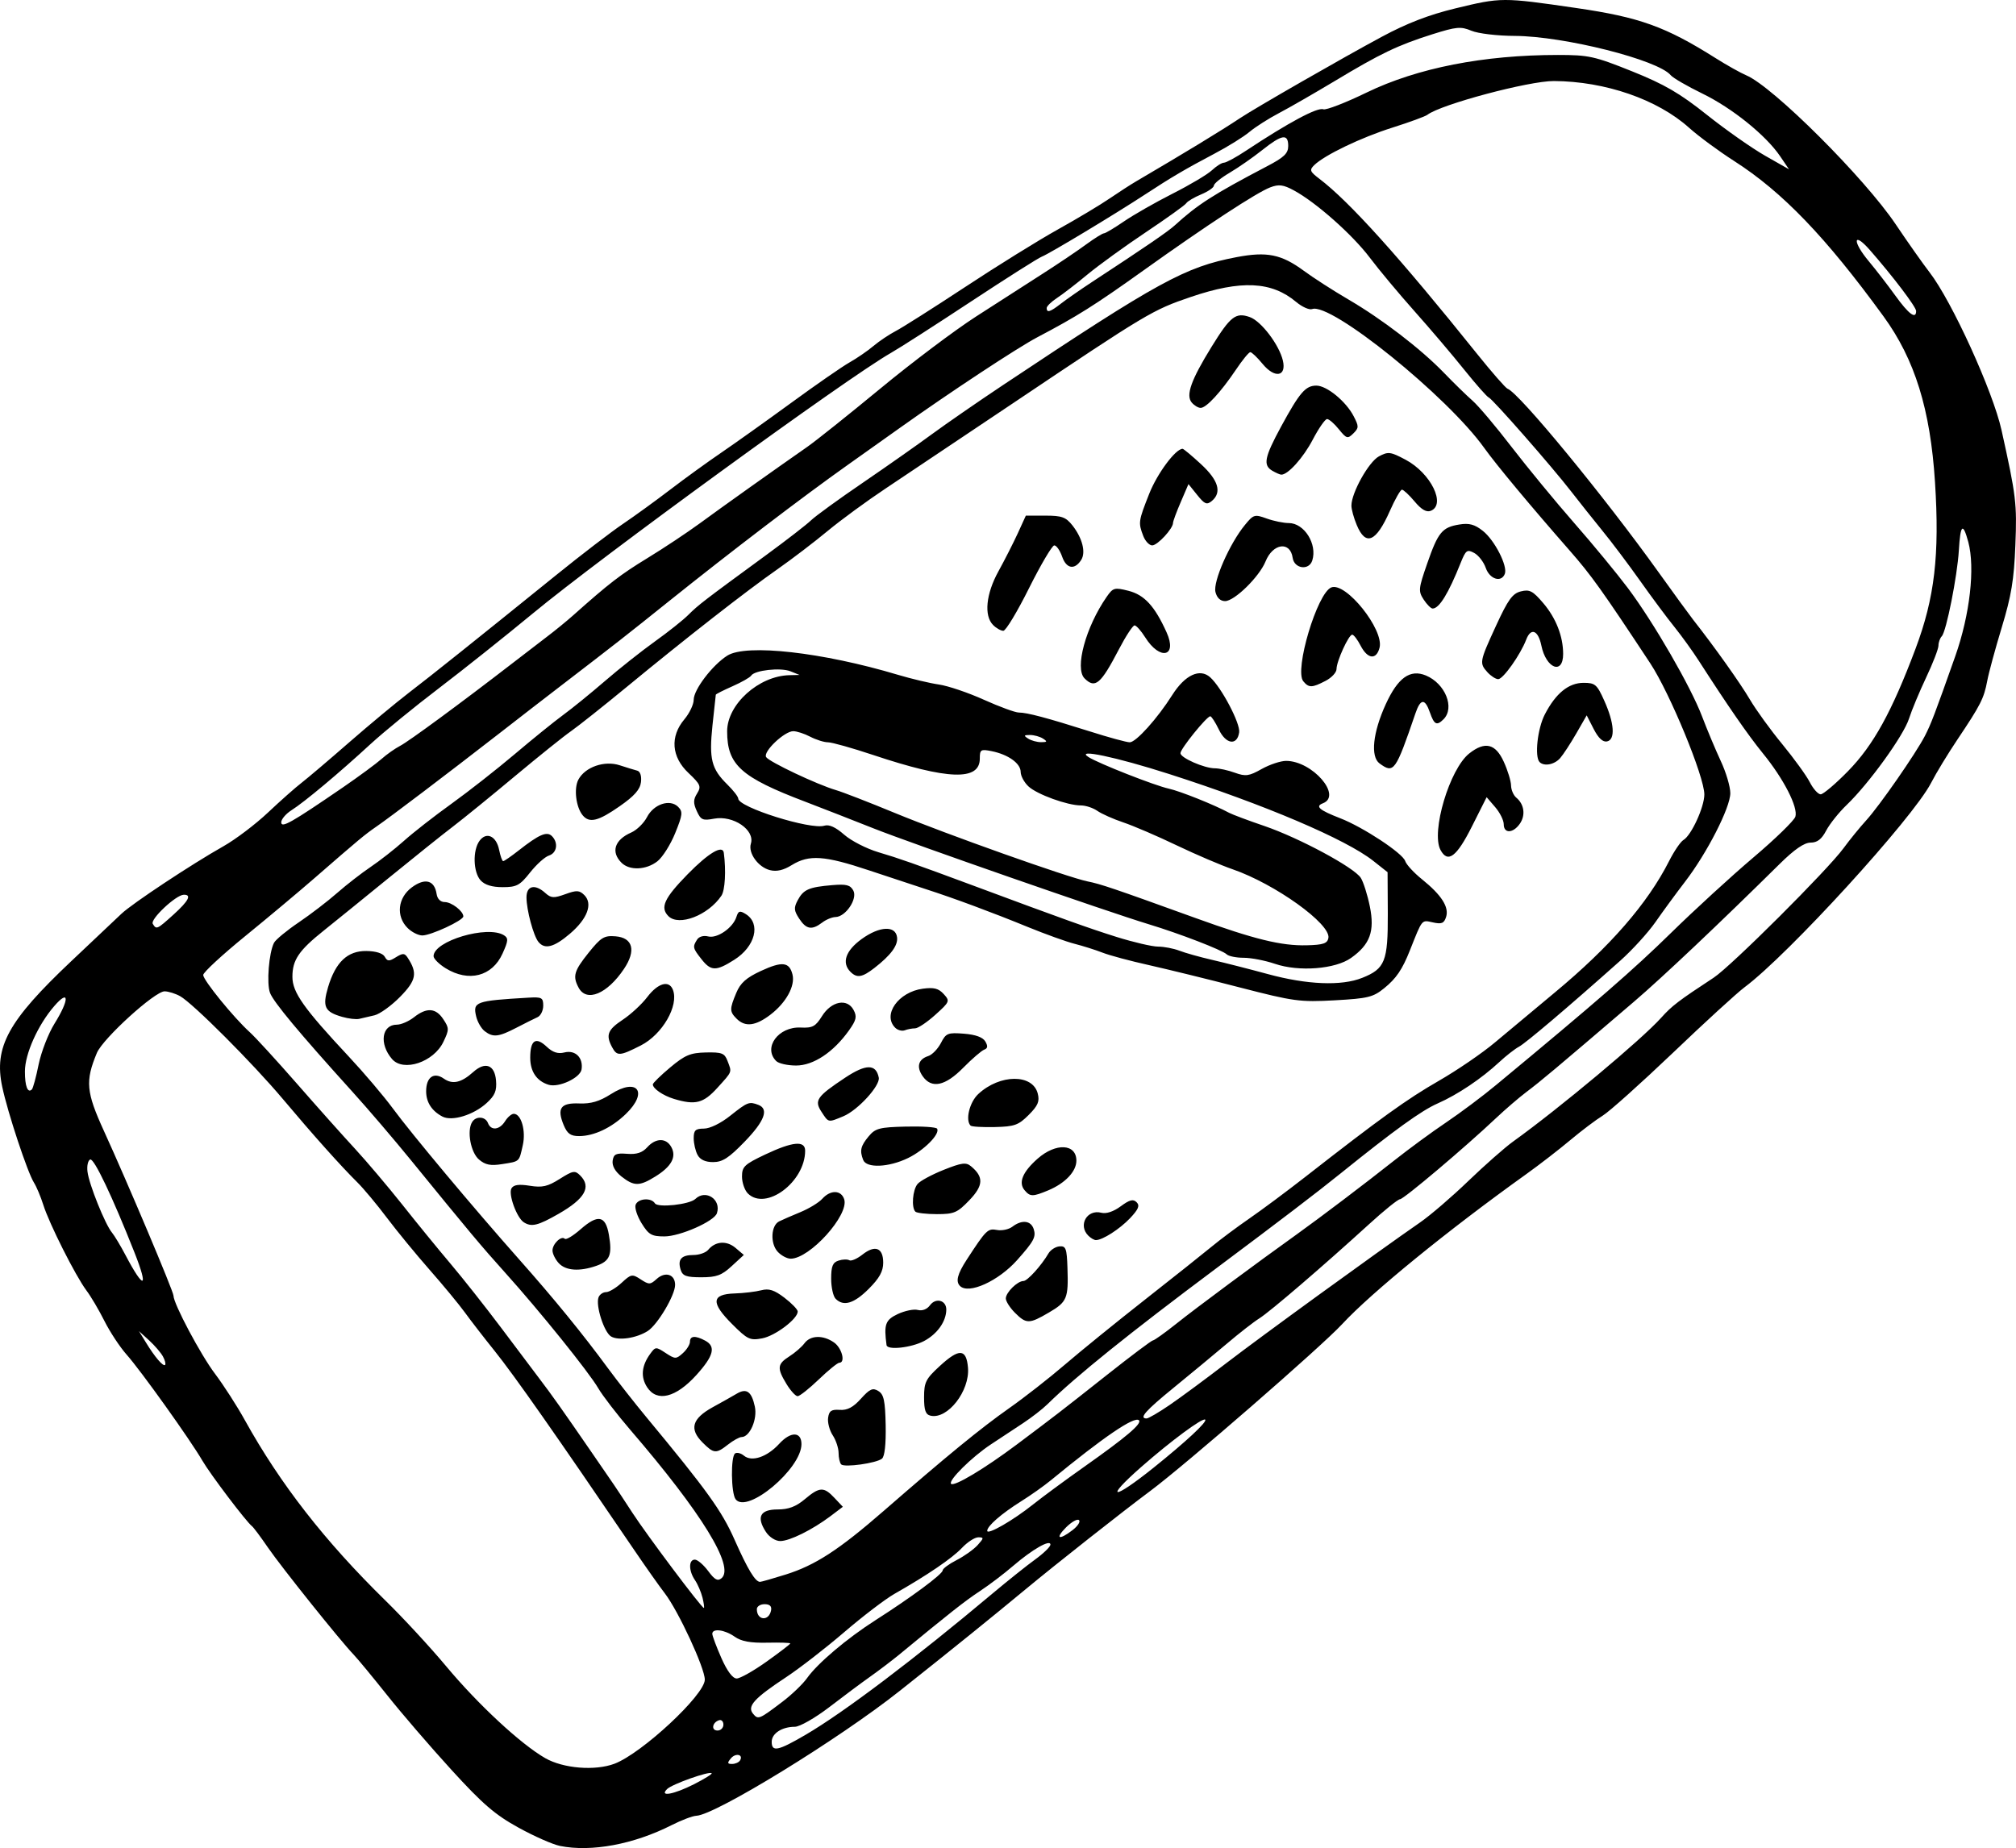
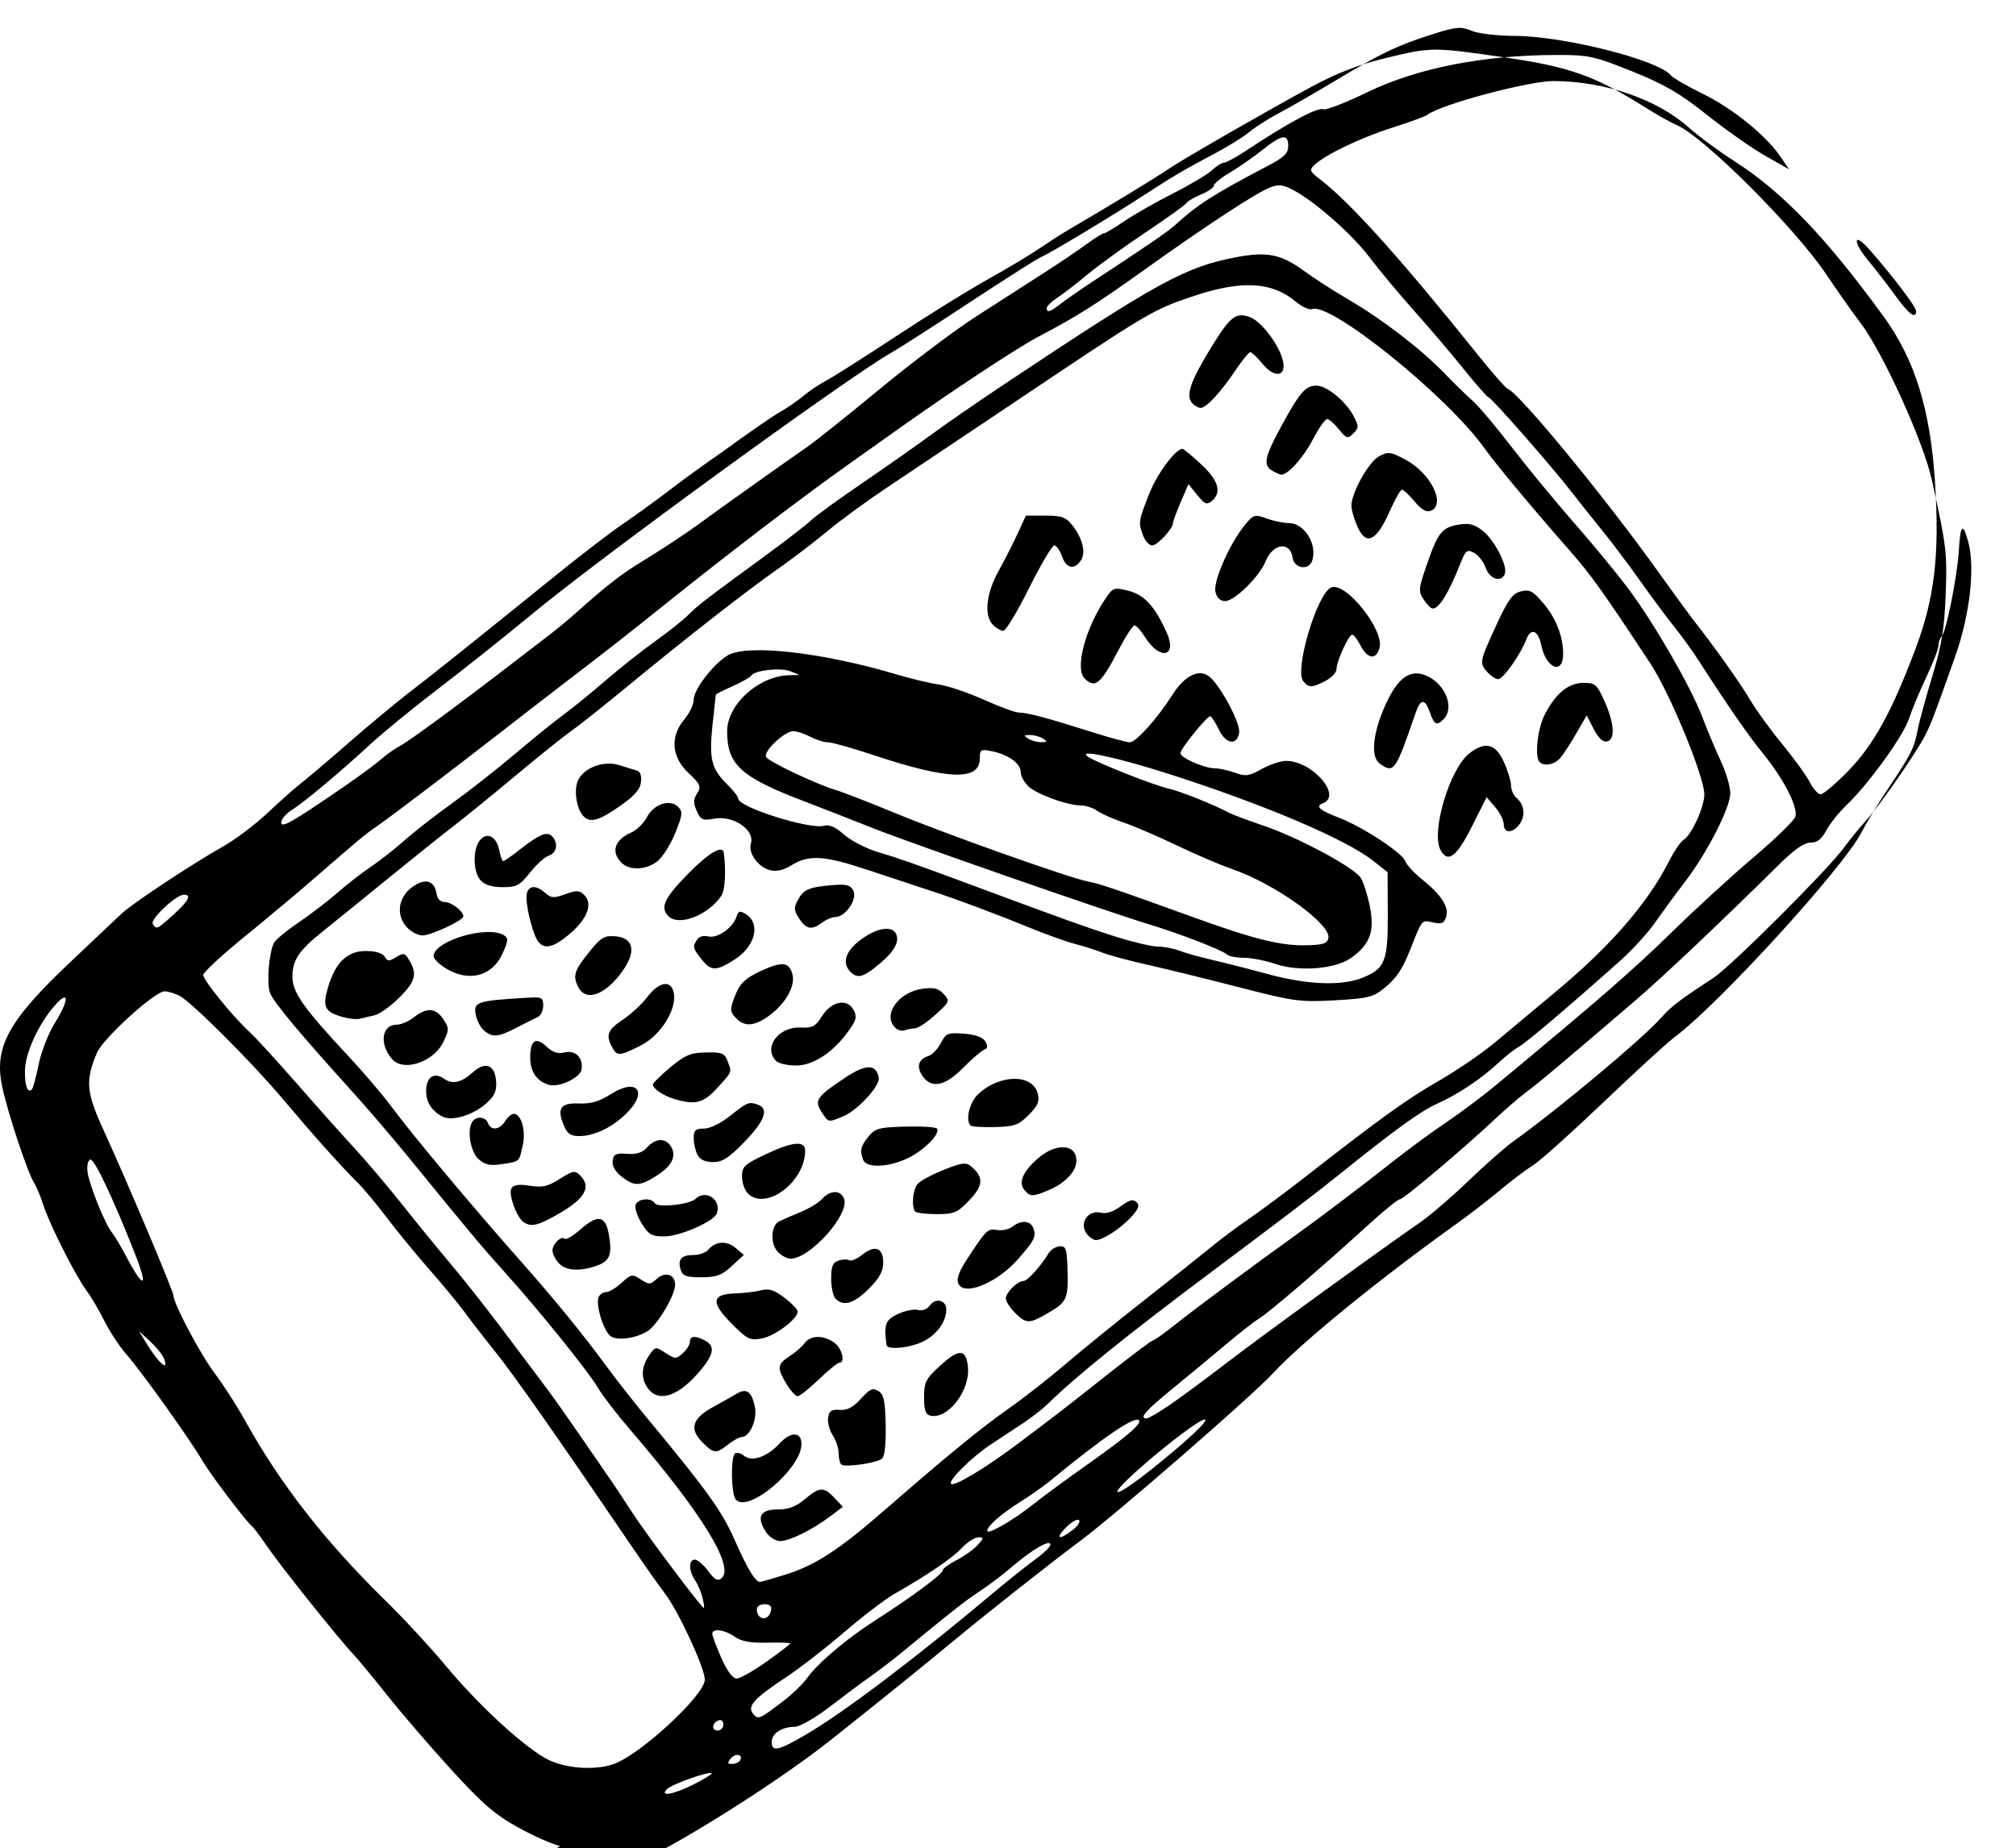
<svg xmlns="http://www.w3.org/2000/svg" id="svg2" viewBox="0 0 350.22 321.09" version="1.0">
  <g id="layer1" transform="translate(-268.87 -378.41)">
-     <path id="path2866" d="m366.14 699.13c-1.24-0.25-4.49-1.68-7.22-3.19-4.05-2.23-6.2-4.08-11.62-10.02-3.66-4.01-8.69-9.85-11.17-12.98-2.49-3.12-5.1-6.29-5.81-7.03-2.33-2.42-12.53-15.17-14.91-18.63-1.27-1.86-2.52-3.52-2.76-3.7-0.95-0.7-7.25-9.02-8.63-11.4-2.11-3.63-10.67-15.62-13.17-18.43-1.17-1.32-2.89-3.94-3.83-5.81-0.94-1.88-2.36-4.29-3.16-5.35-1.9-2.56-6.45-11.59-7.47-14.85-0.45-1.42-1.18-3.16-1.63-3.87-1.12-1.78-4.54-12.11-5.5-16.62-1.48-6.94 1.02-11.48 12-21.85 3.9-3.68 7.82-7.39 8.71-8.23 1.89-1.79 12.19-8.61 17.72-11.73 2.11-1.19 5.59-3.83 7.74-5.86s4.78-4.36 5.85-5.18c1.06-0.82 4.77-3.97 8.24-7s8.12-6.89 10.33-8.59c4.11-3.15 11.39-8.97 25.61-20.46 4.41-3.57 9.64-7.57 11.61-8.9s5.67-4.01 8.22-5.96c2.56-1.96 6.57-4.86 8.92-6.46s7.79-5.48 12.11-8.63c4.31-3.15 8.87-6.31 10.13-7.02s3.13-1.99 4.15-2.85 2.76-2.02 3.87-2.6c1.11-0.57 6.53-4.01 12.03-7.63 5.5-3.63 12.76-8.14 16.14-10.02 3.37-1.88 7.44-4.31 9.03-5.41 1.6-1.09 3.66-2.42 4.57-2.95 8.37-4.91 14.76-8.79 18.03-10.97 2.63-1.76 17.91-10.53 24.63-14.14 4.38-2.36 8.21-3.83 12.79-4.94 7.98-1.93 8.15-1.94 20.99-0.07 11.01 1.6 15.54 3.23 24.21 8.7 1.95 1.23 4.36 2.58 5.35 3 4.63 1.95 20.51 17.79 25.95 25.88 2.13 3.17 4.78 6.92 5.88 8.34 3.87 5 11.02 20.69 12.51 27.44 2.54 11.47 2.69 12.72 2.4 19.97-0.23 5.97-0.7 8.81-2.35 14.24-1.13 3.73-2.28 7.94-2.54 9.36-0.57 3.02-1.14 4.15-5.15 10.13-1.65 2.46-3.73 5.87-4.61 7.59-3.18 6.15-24.78 29.82-32.41 35.5-1.31 0.98-6.92 6.11-12.45 11.4-5.54 5.28-11.02 10.19-12.18 10.9s-3.69 2.62-5.62 4.24-5.39 4.3-7.7 5.95c-13.57 9.71-26.89 20.57-31.95 26.04-3.65 3.94-27.24 24.45-33.34 28.99-4.71 3.5-16.39 12.71-21.61 17.04-5.96 4.94-12.48 10.21-21.87 17.66-10.55 8.38-32.09 21.6-35.36 21.72-0.63 0.02-2.57 0.75-4.3 1.63-6.59 3.34-13.94 4.71-19.4 3.61zm23.32-10.73c1.8-0.92 3.17-1.77 3.04-1.9-0.41-0.4-6.89 1.9-7.74 2.75-1.42 1.41 1.14 0.95 4.7-0.85zm-13.84-3.55c4.76-1.8 15.69-11.97 15.69-14.61 0-2.02-4.58-11.91-6.95-15-0.97-1.26-3.34-4.62-5.27-7.46-13.62-20.04-20.82-30.32-24.29-34.65-1.81-2.25-4.13-5.25-5.16-6.67s-3.79-4.76-6.13-7.42-5.68-6.73-7.42-9.04-4.04-5.07-5.11-6.13c-2.89-2.86-7.77-8.32-12.98-14.52-5.23-6.22-15.63-16.63-17.84-17.86-0.81-0.45-2.02-0.83-2.69-0.84-1.68-0.03-10.71 8.18-11.77 10.7-2.04 4.9-1.87 6.78 1.23 13.57 4.05 8.85 12.08 27.87 12.08 28.61 0 1.39 4.74 10.31 7.23 13.59 1.47 1.95 3.81 5.58 5.18 8.06 6.16 11.1 13.87 20.99 24.4 31.31 3.08 3.01 7.82 8.14 10.53 11.39 5.59 6.7 13 13.57 17.24 16 3.15 1.8 8.65 2.24 12.03 0.97zm21.8-0.56c0.65-1.05-0.76-1.37-1.59-0.36-0.65 0.78-0.61 0.96 0.21 0.96 0.55 0 1.17-0.27 1.38-0.6zm11.38-4.46c6.65-3.88 19-13.22 32.64-24.68 2.54-2.13 5.81-4.74 7.26-5.79 1.46-1.06 2.65-2.21 2.65-2.58 0-0.97-3.11 0.81-6.46 3.68-1.6 1.38-4.21 3.36-5.81 4.41-2.55 1.68-5.31 3.85-14.12 11.12-1.2 0.98-3.41 2.66-4.92 3.73-1.5 1.06-4.72 3.46-7.15 5.33-2.45 1.87-5.1 3.38-5.94 3.38-2.23 0-4.02 1.16-4.02 2.61 0 1.81 1.08 1.59 5.87-1.21zm-14.26-1.77c0-0.56-0.34-0.91-0.76-0.77-1.2 0.4-1.4 1.79-0.26 1.79 0.56 0 1.02-0.46 1.02-1.02zm10.32-4.03c1.59-1.21 3.48-3.03 4.2-4.04 1.83-2.59 6.93-6.9 11.9-10.08 6.22-3.97 11.67-8.01 11.67-8.65 0-0.3 1.09-1.11 2.42-1.79s2.97-1.85 3.65-2.6c1.11-1.23 1.12-1.36 0.12-1.36-0.61 0-1.89 0.83-2.84 1.84-1.71 1.81-6.03 4.75-11.75 8-1.59 0.91-5.51 3.9-8.71 6.65-3.19 2.74-7.72 6.25-10.05 7.79-5.59 3.69-6.85 5.08-5.78 6.37 0.89 1.07 1.04 1.01 5.17-2.13zm-2.82-6.92c2.27-1.62 4.12-3.04 4.12-3.16s-1.81-0.18-4.03-0.13c-2.9 0.06-4.49-0.23-5.63-1.04-1.74-1.23-3.89-1.5-3.89-0.5 0 0.34 0.71 2.23 1.57 4.19 1.01 2.29 1.97 3.57 2.67 3.57 0.59 0 2.93-1.32 5.19-2.93zm0.78-8.9c0.14-0.73-0.23-1.08-1.13-1.08-0.74 0-1.34 0.39-1.34 0.86 0 1.98 2.09 2.16 2.47 0.22zm-11.91-2.21c-0.24-0.97-0.83-2.34-1.31-3.05-1.11-1.62-1.12-3.56-0.02-3.56 0.47 0 1.5 0.89 2.31 1.97 1.13 1.53 1.65 1.82 2.32 1.26 2.35-1.95-3.43-11.35-15.83-25.76-2.32-2.7-4.83-5.96-5.58-7.25-1.62-2.79-10.18-13.42-16.14-20.04-4.21-4.68-6.19-7.05-16.39-19.57-2.89-3.55-7.48-8.93-10.21-11.94-9.22-10.19-13.67-15.54-14.28-17.14-0.62-1.64-0.2-6.95 0.69-8.7 0.28-0.54 2.2-2.13 4.27-3.53s5.1-3.72 6.72-5.15c1.63-1.43 4.25-3.46 5.81-4.51 1.57-1.06 4.17-3.09 5.77-4.52 1.6-1.44 5.33-4.35 8.3-6.48 2.96-2.13 7.89-6 10.96-8.6s6.84-5.65 8.38-6.78c1.54-1.12 4.82-3.79 7.29-5.92 2.46-2.13 6.37-5.22 8.67-6.87 2.31-1.65 4.94-3.74 5.84-4.65 1.71-1.7 2.6-2.39 13.49-10.36 3.55-2.6 7.06-5.32 7.8-6.04s4.81-3.68 9.04-6.56c4.23-2.89 9.62-6.68 11.98-8.42 2.37-1.74 7.93-5.59 12.36-8.54 27-17.98 31.6-20.5 40.53-22.2 5.28-1.01 7.79-0.5 11.69 2.37 1.64 1.21 5.12 3.45 7.72 4.97 5.86 3.42 12.59 8.58 16.64 12.77 1.69 1.75 3.91 3.92 4.94 4.82s4.1 4.53 6.81 8.07c2.72 3.53 7.61 9.48 10.87 13.2 3.27 3.73 7.46 8.82 9.32 11.3 4.5 6.01 10.91 17.1 12.88 22.29 0.87 2.29 2.33 5.77 3.24 7.73 0.92 1.95 1.67 4.48 1.67 5.61 0.01 2.49-4.06 10.45-7.89 15.42-1.51 1.97-3.81 5.1-5.1 6.96-1.3 1.86-4.06 4.89-6.14 6.74-9.16 8.16-16.39 14.29-17.58 14.93-0.71 0.38-2.25 1.58-3.43 2.68-3.1 2.88-7.23 5.65-10.7 7.18-2.81 1.23-7.52 4.63-16.85 12.15-4.1 3.31-10.54 8.22-21.38 16.32-15.51 11.59-24.51 18.84-29.58 23.81-0.83 0.82-2.72 2.28-4.2 3.26s-4 2.64-5.59 3.69c-3.32 2.19-7.48 6.31-6.93 6.86 0.53 0.53 5.81-2.63 11.39-6.81 6.93-5.2 7.39-5.55 15.7-12.12 4.16-3.29 7.75-5.99 7.98-5.99s2.05-1.3 4.05-2.89c3.32-2.66 14.21-10.73 20.91-15.52 4.21-3.02 11.93-8.87 16.93-12.83 2.49-1.97 6.55-4.96 9.04-6.63 2.49-1.68 6.41-4.61 8.71-6.53 17.41-14.42 23.86-20.03 30.34-26.38 4.08-4 10.53-9.91 14.33-13.13 3.79-3.21 7.07-6.4 7.29-7.08 0.51-1.62-2.03-6.59-5.66-11.03-2.61-3.22-6.03-8.16-11.12-16.07-1.06-1.65-2.97-4.3-4.24-5.88-1.28-1.58-3.96-5.19-5.97-8.03s-4.96-6.76-6.56-8.71c-1.59-1.96-4.02-5.01-5.39-6.78-3.39-4.38-13.66-16.09-14.33-16.34-0.3-0.11-2.22-2.29-4.27-4.84-2.04-2.55-5.92-7.11-8.61-10.13s-6.19-7.21-7.77-9.31c-3.02-4.01-9.39-9.65-13.22-11.71-1.81-0.98-2.6-1.08-4.07-0.52-2.34 0.88-11.04 6.58-22.07 14.46-8.42 6.02-11.54 7.98-18.39 11.58-3.41 1.79-15.21 9.57-23.89 15.75-2.84 2.02-6.89 4.9-9.01 6.4-7.85 5.56-20.37 15.11-31.1 23.71-7.3 5.86-9.33 7.45-18.95 14.83-2.31 1.77-7.1 5.47-10.64 8.23-9.05 7.03-18.82 14.44-21.22 16.09-2.12 1.47-2.88 2.1-10.74 8.94-2.66 2.32-8.11 6.88-12.1 10.13-4 3.26-7.27 6.28-7.27 6.73 0 0.9 5.28 7.39 8.07 9.92 0.98 0.88 4.7 4.95 8.27 9.03 3.57 4.09 8.11 9.17 10.09 11.31 1.97 2.14 5.62 6.45 8.11 9.58 2.48 3.14 6.27 7.78 8.42 10.32s6.08 7.52 8.75 11.07c2.66 3.55 5.7 7.58 6.74 8.96 2.06 2.7 3.98 5.41 9.01 12.72 1.77 2.58 3.51 5.11 3.87 5.63 0.36 0.51 1.81 2.72 3.23 4.9 2.55 3.92 12.01 16.53 12.41 16.53 0.11 0 0.01-0.8-0.23-1.78zm14.45-4.02c5.13-1.61 9.23-4.27 17.03-11.06 10.99-9.57 16.86-14.37 21.76-17.82 2.64-1.85 7.01-5.27 9.71-7.59s8.97-7.41 13.95-11.32c4.97-3.9 10.19-8.06 11.61-9.23 1.42-1.18 4.33-3.35 6.46-4.82s6.49-4.71 9.68-7.2c13.15-10.27 17.71-13.55 23.24-16.73 3.19-1.83 7.62-4.86 9.82-6.72 2.21-1.86 6.86-5.73 10.33-8.62 9.63-7.99 16.14-15.48 19.88-22.86 0.87-1.72 1.99-3.36 2.48-3.65 1.38-0.8 3.64-5.73 3.64-7.92 0-3.09-5.97-17.58-9.38-22.76-8.33-12.63-10.28-15.36-14.02-19.62-6.83-7.79-12.74-14.89-14.82-17.8-6.41-9-26.71-25.39-29.92-24.15-0.49 0.18-1.73-0.37-2.76-1.23-4.28-3.6-9.57-3.85-18.33-0.87-6.62 2.25-7.57 2.82-30.65 18.31-8.99 6.03-19.03 12.75-22.3 14.93-3.28 2.18-7.84 5.52-10.13 7.42-2.3 1.91-6.22 4.9-8.72 6.65-5.42 3.79-15.85 11.94-26.12 20.4-4.1 3.38-8.48 6.85-9.72 7.72-1.25 0.86-5.6 4.36-9.69 7.77-4.08 3.41-8.91 7.34-10.74 8.74-1.83 1.39-6.88 5.44-11.24 8.99-4.35 3.55-9.44 7.67-11.29 9.15-4.35 3.47-5.45 5.11-5.45 8.04 0 2.7 1.95 5.46 9.82 13.88 2.61 2.79 6.03 6.82 7.6 8.95 3.32 4.51 14.03 17.31 21.93 26.22 6.08 6.85 11.09 12.99 15.51 19.01 1.6 2.17 4.57 5.96 6.6 8.41 10.6 12.79 13.13 16.31 15.36 21.35 2.29 5.16 3.6 7.32 4.42 7.3 0.23 0 2.23-0.58 4.45-1.27zm-3.43-7.4c-1.7-2.59-1.01-3.91 2.02-3.91 1.9 0 3.18-0.48 4.72-1.77 2.58-2.18 3.32-2.21 5.17-0.23l1.45 1.54-2.14 1.62c-3.18 2.39-7.1 4.33-8.74 4.33-0.82 0-1.89-0.68-2.48-1.58zm-5.26-5.67c-0.81-1.04-0.88-7.49-0.09-7.98 0.33-0.21 1.02-0.03 1.53 0.4 1.37 1.13 4.02 0.23 6.13-2.07 1.98-2.17 3.86-2.14 3.86 0.06 0 4.28-9.42 12.18-11.43 9.59zm18.33-6.07c-0.24-0.25-0.45-1.14-0.45-1.98s-0.46-2.23-1.02-3.08c-0.56-0.86-0.92-2.23-0.8-3.05 0.17-1.19 0.57-1.46 2.02-1.36 1.32 0.09 2.33-0.44 3.68-1.94 1.54-1.71 2.06-1.94 3.02-1.34 0.96 0.58 1.19 1.66 1.28 5.94 0.06 3.31-0.17 5.44-0.65 5.82-1 0.79-6.51 1.56-7.08 0.99zm-24.08-3.8c-2.34-2.34-1.83-4.14 1.72-6.11 1.62-0.89 3.53-1.96 4.23-2.38 1.69-1 2.57-0.37 3.13 2.24 0.48 2.19-0.87 5.3-2.3 5.3-0.38 0-1.43 0.58-2.34 1.29-2.1 1.65-2.48 1.62-4.44-0.34zm39.61-4.66c-0.87-0.2-1.13-0.93-1.13-3.19 0-2.63 0.29-3.2 2.74-5.45 3.37-3.1 4.61-3.02 4.89 0.31 0.33 4.04-3.54 9-6.5 8.33zm-49.23-4.93c-1.17-1.79-0.99-3.75 0.55-5.85 0.88-1.21 0.98-1.22 2.66-0.11 1.66 1.08 1.81 1.08 2.99 0.02 0.68-0.61 1.23-1.51 1.23-1.98 0-1.04 0.93-1.11 2.63-0.2 1.92 1.02 1.5 2.65-1.52 5.99-3.56 3.93-6.83 4.74-8.54 2.13zm24.21-0.56c-1.69-2.78-1.62-3.47 0.49-4.82 0.98-0.62 2.15-1.64 2.62-2.27 1.04-1.41 3.24-1.47 5.14-0.14 1.37 0.96 2.03 3.52 0.91 3.52-0.29 0-1.9 1.3-3.56 2.9-1.67 1.6-3.32 2.91-3.68 2.91-0.35 0-1.22-0.95-1.92-2.1zm17.37-6.78c-0.48-3.6-0.21-4.37 1.95-5.39 1.22-0.57 2.79-0.9 3.49-0.71 0.77 0.2 1.6-0.12 2.11-0.82 1.01-1.37 2.85-0.87 2.83 0.77-0.02 2.04-1.55 4.21-3.85 5.44-2.23 1.18-6.41 1.64-6.53 0.71zm-47.85-1.49c-1.22-0.72-2.72-5.39-2.18-6.81 0.19-0.49 0.78-0.9 1.31-0.9 0.52 0 1.74-0.73 2.7-1.62 1.65-1.53 1.84-1.56 3.32-0.59 1.44 0.94 1.66 0.93 2.77-0.08 1.5-1.35 3.2-0.8 3.2 1.03 0 1.8-3.05 6.93-4.76 8.02-1.98 1.25-5.07 1.71-6.36 0.95zm21.03-2.15c-3.73-3.72-3.61-5.2 0.43-5.33 1.59-0.05 3.67-0.3 4.62-0.55 1.34-0.35 2.26-0.06 4.04 1.3 1.27 0.97 2.3 2.04 2.3 2.39 0 1.28-3.92 4.24-6.17 4.66-2.13 0.4-2.55 0.2-5.22-2.47zm49.12-1.98c-0.87-0.87-1.58-1.99-1.58-2.48 0-1.03 2.02-3.03 3.06-3.03 0.69 0 3.11-2.67 4.36-4.81 0.36-0.6 1.21-1.15 1.9-1.21 1.11-0.1 1.28 0.35 1.39 3.76 0.18 5.3-0.07 5.89-3.23 7.74-3.41 2-3.92 2.01-5.9 0.03zm-31.14-2.42c-0.43-0.42-0.78-2-0.78-3.5 0-2.16 0.27-2.82 1.29-3.14 0.7-0.23 1.54-0.25 1.86-0.06 0.31 0.2 1.34-0.24 2.28-0.98 2.21-1.74 3.61-1.19 3.61 1.41 0 1.5-0.66 2.69-2.51 4.54-2.56 2.56-4.38 3.11-5.75 1.73zm21.6-2.23c-0.78-0.78-0.45-2.07 1.16-4.55 3.39-5.21 3.67-5.48 5.26-5.18 0.85 0.16 2.05-0.09 2.67-0.56 1.66-1.27 3.24-1.09 3.72 0.42 0.43 1.35 0.02 2.11-2.88 5.37-3.26 3.66-8.43 6-9.93 4.5zm-48.52-2.8c-0.57-1.8 0.1-2.58 2.22-2.58 1 0 2.15-0.41 2.56-0.9 1.25-1.51 3.2-1.64 4.74-0.34l1.45 1.23-2.11 1.94c-1.74 1.61-2.65 1.94-5.28 1.94-2.6 0-3.24-0.23-3.58-1.29zm-21.2-1.18c-0.59-0.65-1.07-1.63-1.07-2.18 0-1.16 1.54-2.63 2.13-2.04 0.23 0.23 1.46-0.52 2.75-1.65 3.01-2.64 4.33-2.39 4.91 0.92 0.62 3.52 0.18 4.61-2.17 5.43-2.95 1.03-5.34 0.85-6.55-0.48zm38.03-1.99c-1.3-1.45-1.15-4.54 0.27-5.25 0.54-0.27 2.2-0.99 3.7-1.61s3.21-1.66 3.81-2.33c1.43-1.58 3.28-1.52 3.8 0.11 0.86 2.72-5.98 10.31-9.3 10.31-0.64 0-1.66-0.55-2.28-1.23zm53.98-2.77c-1.82-1.82-0.22-4.63 2.27-3.98 0.85 0.22 2.11-0.2 3.36-1.12 1.54-1.14 2.17-1.3 2.76-0.71s0.33 1.22-1.13 2.77c-1.82 1.91-4.78 3.81-5.94 3.81-0.3 0-0.89-0.34-1.32-0.77zm-77.6-2.15c-0.77-1.25-1.24-2.7-1.04-3.22 0.43-1.11 2.71-1.28 3.35-0.25 0.5 0.81 6.03 0.21 7.03-0.76 1.8-1.73 4.54 0.1 3.74 2.49-0.47 1.4-6.41 4.02-9.12 4.02-2.22 0-2.73-0.29-3.96-2.28zm-20.46-0.17c-1.24-0.79-2.74-4.94-2.14-5.91 0.38-0.62 1.29-0.74 3.18-0.44 2.17 0.35 3.11 0.13 5.2-1.19 2.3-1.45 2.64-1.51 3.55-0.6 1.99 1.99 0.84 4.04-3.76 6.67-3.58 2.05-4.69 2.32-6.03 1.47zm68.02-1.85c-0.72-0.72-0.48-3.79 0.38-4.81 0.44-0.53 2.48-1.63 4.53-2.45 3.13-1.25 3.89-1.35 4.75-0.63 2.24 1.85 2.17 3.35-0.28 5.9-2.09 2.18-2.65 2.42-5.64 2.42-1.82 0-3.5-0.2-3.74-0.43zm-29.11-3.17c-0.55-0.56-1.01-1.88-1.01-2.93 0-1.72 0.42-2.12 4.03-3.83 4.78-2.26 6.94-2.46 6.94-0.66 0 5.43-6.84 10.53-9.96 7.42zm48.07-0.57c-1.1-1.32-0.32-3.18 2.29-5.48 3.17-2.78 6.72-2.59 6.72 0.36 0 1.87-1.94 3.92-4.87 5.15-2.73 1.14-3.17 1.13-4.14-0.03zm-70.01-2.36c-1.11-0.88-1.66-1.86-1.54-2.75 0.17-1.15 0.58-1.35 2.51-1.2 1.65 0.13 2.64-0.19 3.49-1.13 1.5-1.66 3.32-1.67 4.21-0.01 0.91 1.7-0.01 3.37-2.82 5.1-2.74 1.7-3.68 1.69-5.85-0.01zm-24.74-2.94c-1.46-1.21-2.16-5-1.21-6.53 0.67-1.09 2.31-0.98 2.75 0.18 0.53 1.37 2.02 1.2 2.97-0.32 0.44-0.71 1.12-1.29 1.51-1.29 1.3 0 2.14 2.94 1.57 5.46-0.66 2.94-0.49 2.79-3.6 3.28-1.98 0.32-2.9 0.14-3.99-0.78zm66.72 0.05c-0.63-1.62-0.44-2.42 0.95-4.09 1.16-1.4 1.88-1.59 6.45-1.7 2.82-0.07 5.27 0.09 5.44 0.36 0.56 0.91-2.24 3.75-5.05 5.11-3.36 1.63-7.23 1.79-7.79 0.32zm-28.77-0.87c-0.37-0.69-0.67-1.99-0.67-2.9 0-1.38 0.3-1.66 1.77-1.67 1.05 0 2.94-0.92 4.61-2.26 3-2.38 3.25-2.47 4.86-1.86 1.86 0.72 1.07 2.82-2.4 6.4-2.73 2.82-3.84 3.54-5.47 3.54-1.35 0-2.26-0.42-2.7-1.25zm-23.26-5.19c-1.21-2.93-0.52-3.88 2.71-3.75 2.03 0.08 3.5-0.35 5.49-1.62 4.61-2.94 6.56-0.37 2.61 3.44-2.49 2.41-5.54 3.85-8.13 3.85-1.48 0-2.05-0.41-2.68-1.92zm70.69 0.1c-0.95-0.95-0.18-4.08 1.34-5.49 3.76-3.49 9.47-3.52 10.33-0.07 0.35 1.36 0.03 2.1-1.58 3.71-1.78 1.78-2.47 2.02-5.89 2.1-2.13 0.05-4.02-0.06-4.2-0.25zm-91.75-1.57c-1.86-0.98-2.83-2.49-2.83-4.4 0-2.44 1.34-3.4 3.06-2.2 1.52 1.07 3.04 0.73 5.12-1.14s3.73-1.26 3.96 1.47c0.15 1.79-0.19 2.6-1.62 3.91-2.28 2.09-6.02 3.23-7.69 2.36zm65.86-0.81c-1.31-1.99-0.85-2.66 4.12-5.96 3.61-2.39 5.34-2.4 5.82 0 0.27 1.39-3.63 5.66-6.14 6.71-2.69 1.12-2.57 1.14-3.8-0.75zm-25.64-2.26c-1.9-0.58-3.67-1.79-3.67-2.52 0-0.23 1.36-1.56 3.02-2.95 2.56-2.14 3.5-2.54 6.19-2.6 2.78-0.06 3.25 0.12 3.76 1.46 0.78 2.05 0.89 1.76-1.75 4.68-2.44 2.69-3.82 3.05-7.55 1.93zm-21.78-2.46c-2.06-0.63-3.19-2.29-3.19-4.7 0-3.06 0.96-3.7 2.86-1.91 1.05 0.99 1.95 1.28 3.07 1 1.9-0.48 3.3 0.9 2.99 2.94-0.22 1.47-3.97 3.22-5.73 2.67zm64.99-1.48c-1.13-1.62-0.77-2.95 0.95-3.5 0.68-0.21 1.67-1.23 2.21-2.26 0.89-1.73 1.19-1.85 4.02-1.63 2.02 0.16 3.27 0.62 3.7 1.35 0.47 0.81 0.42 1.2-0.19 1.42-0.46 0.17-2.1 1.58-3.64 3.14-3.15 3.2-5.5 3.69-7.05 1.48zm-92.19-2.99c-2.27-2.64-1.79-5.97 0.85-5.97 0.73 0 2.07-0.58 2.97-1.29 2.21-1.74 3.8-1.63 5.1 0.36 1.02 1.54 1.02 1.8 0.01 3.91-1.68 3.53-6.95 5.29-8.93 2.99zm66.74 0.35c-2.32-2.32 0.37-6 4.25-5.82 2.06 0.1 2.58-0.18 3.7-1.97 1.63-2.62 4.38-3.16 5.49-1.09 0.62 1.16 0.49 1.75-0.79 3.55-2.7 3.8-6.18 6.11-9.19 6.11-1.48 0-3.04-0.35-3.46-0.78zm-28.51-2.41c-1.13-2.11-0.77-3.03 1.86-4.77 1.39-0.92 3.32-2.7 4.27-3.96 1.86-2.43 3.78-2.96 4.44-1.23 1.06 2.75-1.83 7.75-5.57 9.66-3.68 1.87-4.14 1.9-5 0.3zm-22.13-2.78c-0.58-0.45-1.24-1.58-1.47-2.52-0.62-2.59-0.16-2.76 9.05-3.3 2.34-0.14 2.59-0.01 2.59 1.39 0 0.85-0.44 1.74-0.97 1.99-0.54 0.24-2.19 1.07-3.68 1.84-3.12 1.62-4.06 1.72-5.52 0.6zm71.31-0.6c-2.25-2.25 0.56-6.21 4.8-6.78 1.93-0.26 2.74-0.05 3.63 0.93 1.11 1.22 1.06 1.34-1.46 3.61-1.43 1.29-3.01 2.35-3.51 2.35-0.51 0-1.31 0.15-1.8 0.34-0.48 0.18-1.23-0.02-1.66-0.45zm-27.53-1.55c-1.25-1.25-1.26-1.67-0.07-4.51 0.71-1.71 1.74-2.63 4.27-3.8 3.7-1.71 4.94-1.58 5.49 0.61 0.5 1.99-1.11 4.91-3.85 7-2.56 1.95-4.37 2.17-5.84 0.7zm-68.55-0.34c-3.03-0.87-3.45-1.74-2.44-5.15 1.3-4.36 3.38-6.33 6.66-6.29 1.65 0.02 2.86 0.4 3.19 1 0.46 0.82 0.75 0.83 1.95 0.08 1.2-0.74 1.5-0.73 2.04 0.1 1.73 2.65 1.49 3.92-1.32 6.78-1.51 1.54-3.51 2.98-4.44 3.21-0.93 0.22-2.12 0.5-2.66 0.62-0.53 0.13-1.87-0.03-2.98-0.35zm155.97-5.1c-5.51-1.43-12.62-3.17-15.82-3.89-3.19-0.71-6.83-1.68-8.07-2.17-1.24-0.48-3.42-1.17-4.84-1.53s-5.05-1.67-8.07-2.9c-6.12-2.51-12.88-5.02-17.75-6.59-1.77-0.58-6.24-2.05-9.92-3.28-7.7-2.57-10.38-2.75-13.36-0.92-1.46 0.91-2.65 1.19-3.82 0.89-2.03-0.51-3.81-2.97-3.31-4.59 0.75-2.38-3.06-4.97-6.38-4.35-1.98 0.37-2.31 0.23-3.01-1.31-0.63-1.38-0.62-2 0.05-3.07 0.75-1.21 0.6-1.57-1.49-3.55-2.97-2.79-3.24-6.34-0.72-9.33 0.89-1.06 1.62-2.58 1.62-3.4 0-1.76 3.24-6.02 5.84-7.67 3.29-2.08 16.54-0.59 29.66 3.34 2.31 0.69 5.5 1.45 7.09 1.68s5.11 1.42 7.83 2.65c2.71 1.22 5.44 2.22 6.06 2.22 1.44 0 4.85 0.91 12.38 3.29 3.26 1.04 6.36 1.88 6.89 1.88 1.09 0 4.8-4.13 7.39-8.22 2.21-3.49 4.79-4.69 6.59-3.07 1.97 1.78 5.25 8.02 5.03 9.56-0.34 2.36-2.31 2.09-3.53-0.49-0.61-1.26-1.28-2.3-1.49-2.3-0.61 0-5.18 5.65-5.18 6.41 0 0.81 4.14 2.63 6 2.63 0.73 0 2.29 0.34 3.46 0.77 1.86 0.67 2.45 0.59 4.65-0.65 1.39-0.78 3.3-1.41 4.24-1.41 4.56 0 9.81 6.06 6.39 7.37-1.38 0.53-0.63 1.18 3 2.59 3.96 1.53 10.87 6.08 11.3 7.44 0.2 0.62 1.52 2.05 2.94 3.19 3.37 2.72 4.71 4.81 4.17 6.52-0.36 1.12-0.77 1.29-2.31 0.95-1.98-0.43-1.78-0.67-3.98 4.86-1.32 3.33-2.38 4.89-4.47 6.58-1.92 1.56-2.83 1.78-8.6 2.1-6.05 0.33-7.1 0.19-16.46-2.23zm21.24-1.67c3.97-1.58 4.48-2.87 4.45-11.15l-0.04-7.21-2.49-1.97c-4.74-3.75-18.88-9.77-35.43-15.08-9.26-2.97-16.44-4.48-14.03-2.95 1.74 1.11 11.5 4.95 13.93 5.48 1.96 0.43 7.85 2.78 10.51 4.21 0.57 0.3 3.33 1.34 6.13 2.29 6.06 2.08 15.58 7.2 16.73 9.01 0.45 0.71 1.16 2.94 1.57 4.96 0.87 4.32 0.04 6.6-3.25 8.94-2.74 1.96-9.08 2.45-13.24 1.03-1.7-0.58-4.14-1.05-5.43-1.05-1.28 0-2.61-0.27-2.95-0.6-0.74-0.73-8.23-3.62-13.52-5.22-7.13-2.16-41.23-14.04-47.77-16.64-3.55-1.41-8.9-3.5-11.88-4.64-11.23-4.26-13.61-6.41-13.61-12.25 0-4.68 5.49-9.63 10.82-9.75l1.76-0.04-1.59-0.64c-1.72-0.68-6.24-0.18-6.82 0.76-0.19 0.31-1.65 1.14-3.23 1.84s-2.89 1.36-2.91 1.47-0.28 2.52-0.58 5.35c-0.61 5.85-0.18 7.54 2.59 10.26 1.04 1.02 1.89 2.12 1.89 2.44 0 1.51 12.58 5.46 14.96 4.71 0.82-0.26 1.96 0.26 3.44 1.56 1.22 1.07 3.89 2.44 5.95 3.05 3.52 1.04 6.31 2.02 16.32 5.74 15.74 5.86 20.3 7.49 25.05 8.98 2.94 0.92 6.19 1.68 7.22 1.68 1.02 0 2.67 0.32 3.67 0.7 1 0.39 3.56 1.11 5.69 1.6s6.49 1.6 9.69 2.47c6.82 1.86 12.81 2.1 16.4 0.66zm-5.87-6.92c0.47-2.42-9.27-9.41-16.67-11.96-1.95-0.67-6.31-2.53-9.68-4.14-3.37-1.62-7.55-3.41-9.28-3.99s-3.75-1.48-4.5-2c-0.74-0.52-2.03-0.95-2.86-0.95-2.35 0-7.61-1.91-9.11-3.3-0.75-0.7-1.36-1.83-1.36-2.52 0-1.48-2.16-3.03-5.04-3.61-1.9-0.38-2.06-0.28-2.06 1.3 0 3.89-5.54 3.7-18.54-0.64-3.63-1.21-7.15-2.2-7.83-2.2s-2.07-0.44-3.09-0.97c-1.01-0.53-2.34-0.96-2.94-0.96-1.53-0.01-5.3 3.57-4.72 4.5 0.51 0.82 8.86 4.78 12.14 5.74 1.14 0.33 5.7 2.1 10.13 3.93 9.14 3.77 30.16 11.24 33.57 11.93 2.29 0.46 4.34 1.15 18.72 6.35 10.29 3.72 14.93 4.86 19.36 4.75 2.86-0.07 3.58-0.32 3.76-1.26zm-49.59-34.66c-0.53-0.34-1.54-0.62-2.26-0.62-1.06 0-1.12 0.11-0.32 0.62 0.53 0.35 1.55 0.63 2.26 0.63 1.07 0 1.13-0.11 0.32-0.63zm-80.66 43.29c-1.07-2-0.81-2.91 1.75-6.1 2.14-2.66 2.68-2.99 4.66-2.83 3.02 0.24 3.61 2.48 1.47 5.66-2.92 4.36-6.5 5.84-7.88 3.27zm-23.1-3.38c-1.15-0.71-2.1-1.66-2.1-2.1 0-2.64 9.39-5.43 12.23-3.63 0.79 0.5 0.76 0.95-0.25 3.18-1.79 3.97-5.88 5.02-9.88 2.55zm70.33 0.63c-1.58-1.57-0.86-3.68 1.94-5.71 3.11-2.25 5.9-2.38 6.15-0.29 0.17 1.41-1.08 3.1-3.95 5.33-2.11 1.64-3.03 1.78-4.14 0.67zm-25.9-2.22c-1.51-1.91-1.55-2.13-0.75-3.39 0.33-0.53 1.13-0.75 1.92-0.55 1.55 0.41 4.31-1.49 4.91-3.39 0.34-1.06 0.59-1.14 1.63-0.49 2.66 1.66 1.65 5.64-2.02 7.95-3.16 2-4.04 1.98-5.69-0.13zm-28.31-2.98c-0.87-1.07-2.07-5.53-2.08-7.74 0-2.05 1.48-2.39 3.29-0.75 0.98 0.88 1.46 0.91 3.45 0.19 1.98-0.72 2.45-0.69 3.31 0.16 1.51 1.51 0.54 4.11-2.49 6.7-2.76 2.36-4.38 2.79-5.48 1.44zm-22.73-2.42c-2.06-2.05-1.72-5.25 0.74-7.07 2.29-1.69 3.94-1.24 4.3 1.17 0.13 0.85 0.68 1.39 1.41 1.39 1.18 0 3.23 1.58 3.23 2.49 0 0.7-5.63 3.31-7.12 3.31-0.7 0-1.85-0.58-2.56-1.29zm68.02-1.64c-0.91-1.39-0.95-1.88-0.25-3.19 0.99-1.86 1.94-2.28 5.96-2.62 2.48-0.21 3.17-0.04 3.7 0.94 0.77 1.44-1.33 4.56-3.09 4.6-0.59 0.01-1.65 0.44-2.33 0.97-1.79 1.35-2.76 1.18-3.99-0.7zm-22.71-0.42c-1.49-1.49-0.74-3.12 3.34-7.29 3.65-3.72 6.09-5.16 6.28-3.72 0.41 3.11 0.22 6.52-0.42 7.46-2.3 3.41-7.39 5.36-9.2 3.55zm-32.63-6.22c-1.29-1.42-1.4-5.22-0.19-6.87 1.2-1.64 2.93-0.84 3.41 1.58 0.22 1.08 0.53 1.95 0.7 1.95 0.18 0 1.37-0.82 2.67-1.84 3.58-2.81 4.92-3.39 5.8-2.51 1.15 1.15 0.88 2.93-0.52 3.38-0.7 0.22-2.17 1.55-3.28 2.95-1.78 2.25-2.34 2.54-4.77 2.54-1.84 0-3.1-0.39-3.82-1.18zm24.48-3.06c-1.89-1.88-1.21-3.99 1.7-5.26 0.95-0.42 2.18-1.62 2.72-2.66 1.17-2.27 3.99-3.21 5.41-1.8 0.85 0.85 0.79 1.38-0.51 4.58-0.8 1.98-2.19 4.18-3.08 4.88-1.95 1.53-4.85 1.65-6.24 0.26zm142.27-2.23c-1.67-3.13 1.59-14.08 5-16.76 2.73-2.16 4.57-1.71 6 1.45 0.69 1.51 1.25 3.36 1.26 4.11 0.01 0.76 0.42 1.71 0.91 2.12 1.39 1.15 1.64 3.07 0.61 4.54-1.18 1.68-2.79 1.73-2.79 0.08 0-0.69-0.67-2.03-1.49-2.98l-1.48-1.72-2.55 5.07c-2.67 5.32-4.2 6.46-5.47 4.09zm-149.01-6.01c-1.18-1.42-1.57-4.68-0.75-6.21 1.18-2.2 4.54-3.36 7.2-2.48 1.2 0.39 2.56 0.81 3.03 0.93 0.51 0.14 0.77 0.93 0.64 1.99-0.15 1.28-1.14 2.41-3.7 4.19-3.72 2.6-5.26 2.98-6.42 1.58zm138.42-9.02c-1.6-1.18-1.16-5.39 1.09-10.3 2.11-4.6 4.22-6.11 6.96-4.98 3.37 1.4 5.07 5.61 3.07 7.61-1.18 1.17-1.62 0.95-2.36-1.17-0.87-2.5-1.64-2.45-2.53 0.17-3.45 10.09-3.74 10.49-6.23 8.67zm27.81-0.23c-0.9-0.91-0.37-5.83 0.91-8.29 1.9-3.67 4.13-5.48 6.74-5.48 1.99 0 2.32 0.28 3.57 3.07 1.77 3.92 1.97 6.81 0.49 7.11-0.72 0.15-1.5-0.57-2.31-2.15l-1.22-2.38-1.81 3.15c-1 1.73-2.25 3.65-2.79 4.27-0.99 1.14-2.78 1.49-3.58 0.7zm-41.05-14.04c-1.6-1.93 2.42-15.36 4.87-16.31 2.53-0.97 9.16 7.32 8.38 10.46-0.55 2.17-2.07 2.02-3.29-0.33-0.55-1.07-1.21-1.93-1.47-1.92-0.62 0.02-2.72 4.64-2.72 5.98 0 0.59-0.86 1.51-1.91 2.05-2.35 1.22-2.9 1.23-3.86 0.07zm-38-0.5c-1.75-1.75 0.2-8.93 3.84-14.17 1.11-1.6 1.36-1.66 3.79-1.05 2.77 0.71 4.56 2.66 6.62 7.22 1.93 4.25-1.15 4.96-3.72 0.86-0.71-1.13-1.54-2.06-1.84-2.07s-1.53 1.86-2.73 4.17c-3.16 6.06-4.12 6.87-5.96 5.04zm70.01-1.05c-1.45-1.61-1.42-1.81 1.47-8.1 2.09-4.54 2.86-5.61 4.32-5.97 1.52-0.38 2.07-0.09 3.91 2.07 2.2 2.6 3.42 5.73 3.43 8.78 0.01 3.72-2.97 2.57-3.79-1.46-0.55-2.66-1.82-3.15-2.63-1-1 2.61-4 6.86-4.86 6.86-0.43 0-1.26-0.54-1.85-1.18zm-85.9-8.23c-1.61-1.61-1.24-5.4 0.93-9.33 1.07-1.94 2.58-4.91 3.36-6.6l1.4-3.07h3.38c2.88 0 3.57 0.25 4.73 1.72 1.71 2.19 2.34 4.65 1.51 5.97-1.13 1.79-2.58 1.55-3.31-0.55-0.38-1.09-0.99-1.97-1.37-1.97-0.37 0-2.34 3.34-4.38 7.42-2.03 4.08-4.04 7.42-4.47 7.42-0.42 0-1.23-0.45-1.78-1.01zm74.8-4.42c-0.95-1.46-0.91-1.88 0.61-6.25 1.89-5.45 2.6-6.31 5.59-6.79 1.69-0.28 2.66-0.02 4.07 1.1 2.05 1.61 4.35 6.11 3.83 7.47-0.6 1.57-2.62 0.95-3.31-1.02-0.36-1.04-1.27-2.21-2.02-2.61-1.22-0.66-1.45-0.49-2.34 1.72-2.12 5.32-3.73 7.94-4.87 7.94-0.3 0-1-0.7-1.56-1.56zm-36.17-1.31c-0.45-1.79 2.47-8.44 5.11-11.64 1.5-1.84 1.69-1.89 3.79-1.13 1.22 0.44 2.95 0.79 3.84 0.79 2.69 0 4.98 3.66 4.08 6.5-0.57 1.8-3.14 1.44-3.41-0.47-0.42-2.93-3.43-2.53-4.71 0.64-1.08 2.66-5.39 6.89-7.03 6.89-0.81 0-1.42-0.57-1.67-1.58zm-12.55-9.76c-0.88-2.3-0.84-2.55 1.05-7.33 1.39-3.51 4.57-7.79 5.79-7.79 0.17 0 1.6 1.19 3.19 2.66 3.05 2.81 3.67 4.92 1.88 6.41-0.86 0.71-1.24 0.56-2.53-1.05l-1.52-1.89-1.34 3.12c-0.74 1.71-1.34 3.34-1.34 3.62 0 1-2.7 3.91-3.62 3.91-0.51 0-1.22-0.75-1.56-1.66zm37.1-1.87c-0.52-1.23-0.94-2.76-0.93-3.39 0.01-2.24 3.01-7.6 4.78-8.55 1.61-0.86 2-0.81 4.62 0.58 4.4 2.33 7.1 7.84 4.36 8.89-0.74 0.28-1.63-0.24-2.79-1.64-0.94-1.12-1.93-2.04-2.19-2.04s-1.21 1.67-2.11 3.71c-2.39 5.4-4.19 6.16-5.74 2.44zm-14.66-9.43c-1.66-0.97-1.39-2.33 1.52-7.7 3.22-5.92 4.24-7.1 6.12-7.1 1.81 0 5.15 2.74 6.48 5.32 0.92 1.77 0.91 2.03-0.06 2.99-0.99 0.97-1.18 0.92-2.51-0.72-0.78-0.98-1.71-1.78-2.05-1.78s-1.46 1.61-2.49 3.58c-1.65 3.16-4.34 6.14-5.48 6.08-0.22-0.01-0.91-0.31-1.53-0.67zm-14.02-11.87c-1.05-1.27-0.11-3.9 3.45-9.67 3.28-5.31 4.2-6.03 6.64-5.17 1.97 0.69 5.1 4.8 5.75 7.55 0.66 2.81-1.41 3.15-3.52 0.59-0.93-1.13-1.89-2.05-2.14-2.04-0.25 0-1.38 1.38-2.51 3.07-2.64 3.91-5.13 6.61-6.11 6.61-0.43 0-1.12-0.42-1.56-0.94zm-20.68 195.91c0.88-0.68 1.38-1.45 1.11-1.72-0.27-0.28-1.28 0.29-2.24 1.24-1.99 2-1.26 2.32 1.13 0.48zm-6.82-4.49c1.59-1.27 5.57-4.2 8.84-6.51 7.26-5.12 10.07-7.5 9.5-8.07-0.77-0.76-6.15 2.9-15.29 10.41-1.19 0.98-3.52 2.63-5.17 3.66-3.44 2.16-5.9 4.3-5.9 5.13 0 0.78 4.51-1.81 8.02-4.62zm20.89-6.35c5.64-4.53 9.33-7.96 8.96-8.34-0.41-0.41-5.93 3.67-11.08 8.19-6.57 5.77-5.02 5.88 2.12 0.15zm2.81-10.91c1.9-1.3 6.37-4.6 9.92-7.33 5.92-4.55 25.86-19.03 33.56-24.37 1.78-1.23 5.55-4.47 8.39-7.21 2.84-2.73 6.33-5.81 7.75-6.83 8.06-5.79 22.39-17.77 25.75-21.53 1.84-2.05 2.98-2.93 9.11-6.95 3.02-1.98 19.82-18.74 22.56-22.5 1.04-1.42 2.81-3.6 3.95-4.85 2.29-2.51 8.59-11.58 10.18-14.65 1.07-2.08 1.7-3.73 5.28-13.86 2.54-7.2 3.47-15.35 2.26-19.85-0.94-3.46-1.37-3.07-1.64 1.49-0.27 4.47-2.18 14.07-2.96 14.89-0.32 0.34-0.58 1.07-0.58 1.63s-0.96 3.05-2.13 5.52c-1.17 2.48-2.52 5.71-2.99 7.18-0.95 2.96-6.95 11.26-10.81 14.97-1.36 1.3-2.96 3.31-3.57 4.46-0.79 1.51-1.55 2.1-2.71 2.1-1.11 0-2.82 1.18-5.38 3.71-10.38 10.26-20.41 19.75-25.34 23.96-14 11.97-16.07 13.71-18.72 15.71-1.24 0.94-3.57 2.94-5.17 4.45-5.41 5.11-16.08 14.13-16.72 14.13-0.34 0-2.78 1.96-5.4 4.36-8.04 7.33-17.14 15.14-19.02 16.33-0.98 0.61-3.52 2.59-5.65 4.4-2.13 1.8-6.27 5.23-9.2 7.62-4.98 4.06-6.14 5.38-4.75 5.38 0.31 0 2.13-1.06 4.03-2.36zm-174.91-8.4c-0.35-0.65-1.43-1.91-2.4-2.8l-1.77-1.61 1.19 1.94c1.56 2.56 3.02 4.26 3.35 3.93 0.15-0.15-0.01-0.81-0.37-1.46zm-4.95-18.08c-3.83-9.69-7.01-16.37-7.68-16.15-0.39 0.13-0.61 1.09-0.48 2.12 0.26 2.18 3.07 9.17 4.26 10.59 0.44 0.54 1.49 2.28 2.33 3.88 3.23 6.14 4.08 5.9 1.57-0.44zm-16.65-32.66c0.45-2.18 1.69-5.38 2.76-7.1 2.61-4.2 2.58-6.08-0.04-3.05-2.83 3.26-5.1 8.3-5.1 11.35-0.01 2.57 0.49 3.86 1.21 3.13 0.2-0.19 0.73-2.14 1.17-4.33zm23.43-26.04c2.64-2.39 3.21-3.49 1.77-3.45-1.36 0.04-5.86 4.27-5.37 5.05 0.63 1.04 0.72 1 3.6-1.6zm29.37-22.06c2.84-1.95 5.89-4.2 6.78-4.99 0.88-0.79 2.34-1.81 3.22-2.27 1.48-0.76 10.51-7.4 19.43-14.29 1.99-1.54 4.75-3.65 6.13-4.71 1.39-1.05 3.39-2.69 4.46-3.64 6.31-5.62 8.24-7.11 12.91-9.96 2.84-1.73 6.96-4.47 9.16-6.08 3.84-2.82 12.82-9.21 18.63-13.26 1.52-1.06 7.23-5.62 12.67-10.11 5.44-4.5 12.94-10.15 16.67-12.55 3.72-2.4 8.95-5.76 11.61-7.46 2.67-1.71 6.04-3.98 7.49-5.05 1.46-1.07 2.86-1.94 3.11-1.94 0.26 0 1.81-0.93 3.46-2.06s5.44-3.3 8.44-4.82c2.99-1.51 6.07-3.34 6.85-4.07 0.77-0.72 1.71-1.32 2.09-1.32s2.12-0.94 3.86-2.1c7.36-4.87 12.39-7.57 13.41-7.18 0.46 0.18 3.86-1.13 7.54-2.92 8.79-4.26 20.3-6.52 33.22-6.52 5.36 0 6.34 0.22 12.87 2.84 5.65 2.27 8.28 3.8 13.04 7.59 3.28 2.61 7.83 5.8 10.1 7.09l4.13 2.35-1.54-2.27c-2.47-3.64-8.33-8.37-13.51-10.89-2.63-1.28-5.11-2.72-5.5-3.19-2.21-2.67-18.51-6.78-27.07-6.83-3.06-0.01-6.4-0.41-7.56-0.9-1.85-0.77-2.6-0.7-6.79 0.62-6 1.9-8.99 3.33-16.96 8.13-3.56 2.13-7.91 4.64-9.69 5.57-1.77 0.93-4.07 2.39-5.1 3.25-1.03 0.87-3.79 2.58-6.13 3.81-4.93 2.6-7.52 4.12-12 7.06-5.17 3.39-16.68 10.33-17.95 10.81-0.64 0.25-6.16 3.75-12.26 7.77-6.11 4.03-12.41 8.08-14.01 8.99-7.54 4.3-50.42 35.51-62.2 45.27-4.67 3.86-11.96 9.67-16.21 12.91-4.26 3.24-9.63 7.63-11.95 9.76-5.43 5.01-11.48 10.07-13.73 11.49-0.97 0.62-1.77 1.56-1.77 2.09 0 1.07 1.72 0.1 10.65-6.02zm261.54-2.88c4.39-4.48 7.6-10.29 11.72-21.26 3.32-8.84 4.19-16.27 3.38-28.93s-3.5-21.33-8.95-28.82c-10.02-13.77-17.55-21.61-25.95-26.99-2.67-1.71-6.18-4.3-7.81-5.76-5.49-4.94-14.58-8.08-23.5-8.13-4.35-0.02-19.61 4.05-21.98 5.87-0.37 0.28-3.09 1.28-6.06 2.22-5.45 1.72-11.82 4.78-13.6 6.53-0.85 0.84-0.75 1.11 0.9 2.36 5.2 3.94 13.99 13.7 27.37 30.39 2.59 3.23 4.99 5.97 5.32 6.09 1.99 0.69 16.81 18.71 26.29 31.96 2.58 3.61 5.26 7.28 5.95 8.17 3.7 4.7 8.19 11.02 9.87 13.88 1.04 1.77 3.56 5.26 5.61 7.74 2.04 2.49 4.2 5.46 4.79 6.62 0.59 1.15 1.44 2.1 1.89 2.1 0.44 0 2.59-1.82 4.76-4.04zm11.82-79.93c0-0.71-4.01-6-8.04-10.6-2.93-3.34-3.07-1.49-0.16 1.98 1.17 1.4 3.23 4.06 4.58 5.93 2.33 3.24 3.62 4.19 3.62 2.69zm-148.56-1.29c0.94-0.73 3.34-2.4 5.33-3.71 9.34-6.12 13.27-8.81 14.46-9.9 3.96-3.61 6.63-5.33 15.97-10.23 3.01-1.57 3.72-2.25 3.72-3.55 0-2.19-1.09-2.01-4.52 0.72-1.6 1.27-4.14 3.04-5.65 3.93s-2.74 1.89-2.74 2.23-1 1.03-2.22 1.54-2.38 1.2-2.58 1.53c-0.21 0.33-3.35 2.58-6.98 5.01-3.64 2.43-8.21 5.74-10.17 7.36-1.95 1.62-4.35 3.47-5.33 4.11-0.97 0.64-1.77 1.42-1.77 1.73 0 0.88 0.61 0.69 2.48-0.77z" />
+     <path id="path2866" d="m366.14 699.13c-1.24-0.25-4.49-1.68-7.22-3.19-4.05-2.23-6.2-4.08-11.62-10.02-3.66-4.01-8.69-9.85-11.17-12.98-2.49-3.12-5.1-6.29-5.81-7.03-2.33-2.42-12.53-15.17-14.91-18.63-1.27-1.86-2.52-3.52-2.76-3.7-0.95-0.7-7.25-9.02-8.63-11.4-2.11-3.63-10.67-15.62-13.17-18.43-1.17-1.32-2.89-3.94-3.83-5.81-0.94-1.88-2.36-4.29-3.16-5.35-1.9-2.56-6.45-11.59-7.47-14.85-0.45-1.42-1.18-3.16-1.63-3.87-1.12-1.78-4.54-12.11-5.5-16.62-1.48-6.94 1.02-11.48 12-21.85 3.9-3.68 7.82-7.39 8.71-8.23 1.89-1.79 12.19-8.61 17.72-11.73 2.11-1.19 5.59-3.83 7.74-5.86s4.78-4.36 5.85-5.18c1.06-0.82 4.77-3.97 8.24-7s8.12-6.89 10.33-8.59c4.11-3.15 11.39-8.97 25.61-20.46 4.41-3.57 9.64-7.57 11.61-8.9s5.67-4.01 8.22-5.96c2.56-1.96 6.57-4.86 8.92-6.46c4.31-3.15 8.87-6.31 10.13-7.02s3.13-1.99 4.15-2.85 2.76-2.02 3.87-2.6c1.11-0.57 6.53-4.01 12.03-7.63 5.5-3.63 12.76-8.14 16.14-10.02 3.37-1.88 7.44-4.31 9.03-5.41 1.6-1.09 3.66-2.42 4.57-2.95 8.37-4.91 14.76-8.79 18.03-10.97 2.63-1.76 17.91-10.53 24.63-14.14 4.38-2.36 8.21-3.83 12.79-4.94 7.98-1.93 8.15-1.94 20.99-0.07 11.01 1.6 15.54 3.23 24.21 8.7 1.95 1.23 4.36 2.58 5.35 3 4.63 1.95 20.51 17.79 25.95 25.88 2.13 3.17 4.78 6.92 5.88 8.34 3.87 5 11.02 20.69 12.51 27.44 2.54 11.47 2.69 12.72 2.4 19.97-0.23 5.97-0.7 8.81-2.35 14.24-1.13 3.73-2.28 7.94-2.54 9.36-0.57 3.02-1.14 4.15-5.15 10.13-1.65 2.46-3.73 5.87-4.61 7.59-3.18 6.15-24.78 29.82-32.41 35.5-1.31 0.98-6.92 6.11-12.45 11.4-5.54 5.28-11.02 10.19-12.18 10.9s-3.69 2.62-5.62 4.24-5.39 4.3-7.7 5.95c-13.57 9.71-26.89 20.57-31.95 26.04-3.65 3.94-27.24 24.45-33.34 28.99-4.71 3.5-16.39 12.71-21.61 17.04-5.96 4.94-12.48 10.21-21.87 17.66-10.55 8.38-32.09 21.6-35.36 21.72-0.63 0.02-2.57 0.75-4.3 1.63-6.59 3.34-13.94 4.71-19.4 3.61zm23.32-10.73c1.8-0.92 3.17-1.77 3.04-1.9-0.41-0.4-6.89 1.9-7.74 2.75-1.42 1.41 1.14 0.95 4.7-0.85zm-13.84-3.55c4.76-1.8 15.69-11.97 15.69-14.61 0-2.02-4.58-11.91-6.95-15-0.97-1.26-3.34-4.62-5.27-7.46-13.62-20.04-20.82-30.32-24.29-34.65-1.81-2.25-4.13-5.25-5.16-6.67s-3.79-4.76-6.13-7.42-5.68-6.73-7.42-9.04-4.04-5.07-5.11-6.13c-2.89-2.86-7.77-8.32-12.98-14.52-5.23-6.22-15.63-16.63-17.84-17.86-0.81-0.45-2.02-0.83-2.69-0.84-1.68-0.03-10.71 8.18-11.77 10.7-2.04 4.9-1.87 6.78 1.23 13.57 4.05 8.85 12.08 27.87 12.08 28.61 0 1.39 4.74 10.31 7.23 13.59 1.47 1.95 3.81 5.58 5.18 8.06 6.16 11.1 13.87 20.99 24.4 31.31 3.08 3.01 7.82 8.14 10.53 11.39 5.59 6.7 13 13.57 17.24 16 3.15 1.8 8.65 2.24 12.03 0.97zm21.8-0.56c0.65-1.05-0.76-1.37-1.59-0.36-0.65 0.78-0.61 0.96 0.21 0.96 0.55 0 1.17-0.27 1.38-0.6zm11.38-4.46c6.65-3.88 19-13.22 32.64-24.68 2.54-2.13 5.81-4.74 7.26-5.79 1.46-1.06 2.65-2.21 2.65-2.58 0-0.97-3.11 0.81-6.46 3.68-1.6 1.38-4.21 3.36-5.81 4.41-2.55 1.68-5.31 3.85-14.12 11.12-1.2 0.98-3.41 2.66-4.92 3.73-1.5 1.06-4.72 3.46-7.15 5.33-2.45 1.87-5.1 3.38-5.94 3.38-2.23 0-4.02 1.16-4.02 2.61 0 1.81 1.08 1.59 5.87-1.21zm-14.26-1.77c0-0.56-0.34-0.91-0.76-0.77-1.2 0.4-1.4 1.79-0.26 1.79 0.56 0 1.02-0.46 1.02-1.02zm10.32-4.03c1.59-1.21 3.48-3.03 4.2-4.04 1.83-2.59 6.93-6.9 11.9-10.08 6.22-3.97 11.67-8.01 11.67-8.65 0-0.3 1.09-1.11 2.42-1.79s2.97-1.85 3.65-2.6c1.11-1.23 1.12-1.36 0.12-1.36-0.61 0-1.89 0.83-2.84 1.84-1.71 1.81-6.03 4.75-11.75 8-1.59 0.91-5.51 3.9-8.71 6.65-3.19 2.74-7.72 6.25-10.05 7.79-5.59 3.69-6.85 5.08-5.78 6.37 0.89 1.07 1.04 1.01 5.17-2.13zm-2.82-6.92c2.27-1.62 4.12-3.04 4.12-3.16s-1.81-0.18-4.03-0.13c-2.9 0.06-4.49-0.23-5.63-1.04-1.74-1.23-3.89-1.5-3.89-0.5 0 0.34 0.71 2.23 1.57 4.19 1.01 2.29 1.97 3.57 2.67 3.57 0.59 0 2.93-1.32 5.19-2.93zm0.78-8.9c0.14-0.73-0.23-1.08-1.13-1.08-0.74 0-1.34 0.39-1.34 0.86 0 1.98 2.09 2.16 2.47 0.22zm-11.91-2.21c-0.24-0.97-0.83-2.34-1.31-3.05-1.11-1.62-1.12-3.56-0.02-3.56 0.47 0 1.5 0.89 2.31 1.97 1.13 1.53 1.65 1.82 2.32 1.26 2.35-1.95-3.43-11.35-15.83-25.76-2.32-2.7-4.83-5.96-5.58-7.25-1.62-2.79-10.18-13.42-16.14-20.04-4.21-4.68-6.19-7.05-16.39-19.57-2.89-3.55-7.48-8.93-10.21-11.94-9.22-10.19-13.67-15.54-14.28-17.14-0.62-1.64-0.2-6.95 0.69-8.7 0.28-0.54 2.2-2.13 4.27-3.53s5.1-3.72 6.72-5.15c1.63-1.43 4.25-3.46 5.81-4.51 1.57-1.06 4.17-3.09 5.77-4.52 1.6-1.44 5.33-4.35 8.3-6.48 2.96-2.13 7.89-6 10.96-8.6s6.84-5.65 8.38-6.78c1.54-1.12 4.82-3.79 7.29-5.92 2.46-2.13 6.37-5.22 8.67-6.87 2.31-1.65 4.94-3.74 5.84-4.65 1.71-1.7 2.6-2.39 13.49-10.36 3.55-2.6 7.06-5.32 7.8-6.04s4.81-3.68 9.04-6.56c4.23-2.89 9.62-6.68 11.98-8.42 2.37-1.74 7.93-5.59 12.36-8.54 27-17.98 31.6-20.5 40.53-22.2 5.28-1.01 7.79-0.5 11.69 2.37 1.64 1.21 5.12 3.45 7.72 4.97 5.86 3.42 12.59 8.58 16.64 12.77 1.69 1.75 3.91 3.92 4.94 4.82s4.1 4.53 6.81 8.07c2.72 3.53 7.61 9.48 10.87 13.2 3.27 3.73 7.46 8.82 9.32 11.3 4.5 6.01 10.91 17.1 12.88 22.29 0.87 2.29 2.33 5.77 3.24 7.73 0.92 1.95 1.67 4.48 1.67 5.61 0.01 2.49-4.06 10.45-7.89 15.42-1.51 1.97-3.81 5.1-5.1 6.96-1.3 1.86-4.06 4.89-6.14 6.74-9.16 8.16-16.39 14.29-17.58 14.93-0.71 0.38-2.25 1.58-3.43 2.68-3.1 2.88-7.23 5.65-10.7 7.18-2.81 1.23-7.52 4.63-16.85 12.15-4.1 3.31-10.54 8.22-21.38 16.32-15.51 11.59-24.51 18.84-29.58 23.81-0.83 0.82-2.72 2.28-4.2 3.26s-4 2.64-5.59 3.69c-3.32 2.19-7.48 6.31-6.93 6.86 0.53 0.53 5.81-2.63 11.39-6.81 6.93-5.2 7.39-5.55 15.7-12.12 4.16-3.29 7.75-5.99 7.98-5.99s2.05-1.3 4.05-2.89c3.32-2.66 14.21-10.73 20.91-15.52 4.21-3.02 11.93-8.87 16.93-12.83 2.49-1.97 6.55-4.96 9.04-6.63 2.49-1.68 6.41-4.61 8.71-6.53 17.41-14.42 23.86-20.03 30.34-26.38 4.08-4 10.53-9.91 14.33-13.13 3.79-3.21 7.07-6.4 7.29-7.08 0.51-1.62-2.03-6.59-5.66-11.03-2.61-3.22-6.03-8.16-11.12-16.07-1.06-1.65-2.97-4.3-4.24-5.88-1.28-1.58-3.96-5.19-5.97-8.03s-4.96-6.76-6.56-8.71c-1.59-1.96-4.02-5.01-5.39-6.78-3.39-4.38-13.66-16.09-14.33-16.34-0.3-0.11-2.22-2.29-4.27-4.84-2.04-2.55-5.92-7.11-8.61-10.13s-6.19-7.21-7.77-9.31c-3.02-4.01-9.39-9.65-13.22-11.71-1.81-0.98-2.6-1.08-4.07-0.52-2.34 0.88-11.04 6.58-22.07 14.46-8.42 6.02-11.54 7.98-18.39 11.58-3.41 1.79-15.21 9.57-23.89 15.75-2.84 2.02-6.89 4.9-9.01 6.4-7.85 5.56-20.37 15.11-31.1 23.71-7.3 5.86-9.33 7.45-18.95 14.83-2.31 1.77-7.1 5.47-10.64 8.23-9.05 7.03-18.82 14.44-21.22 16.09-2.12 1.47-2.88 2.1-10.74 8.94-2.66 2.32-8.11 6.88-12.1 10.13-4 3.26-7.27 6.28-7.27 6.73 0 0.9 5.28 7.39 8.07 9.92 0.98 0.88 4.7 4.95 8.27 9.03 3.57 4.09 8.11 9.17 10.09 11.31 1.97 2.14 5.62 6.45 8.11 9.58 2.48 3.14 6.27 7.78 8.42 10.32s6.08 7.52 8.75 11.07c2.66 3.55 5.7 7.58 6.74 8.96 2.06 2.7 3.98 5.41 9.01 12.72 1.77 2.58 3.51 5.11 3.87 5.63 0.36 0.51 1.81 2.72 3.23 4.9 2.55 3.92 12.01 16.53 12.41 16.53 0.11 0 0.01-0.8-0.23-1.78zm14.45-4.02c5.13-1.61 9.23-4.27 17.03-11.06 10.99-9.57 16.86-14.37 21.76-17.82 2.64-1.85 7.01-5.27 9.71-7.59s8.97-7.41 13.95-11.32c4.97-3.9 10.19-8.06 11.61-9.23 1.42-1.18 4.33-3.35 6.46-4.82s6.49-4.71 9.68-7.2c13.15-10.27 17.71-13.55 23.24-16.73 3.19-1.83 7.62-4.86 9.82-6.72 2.21-1.86 6.86-5.73 10.33-8.62 9.63-7.99 16.14-15.48 19.88-22.86 0.87-1.72 1.99-3.36 2.48-3.65 1.38-0.8 3.64-5.73 3.64-7.92 0-3.09-5.97-17.58-9.38-22.76-8.33-12.63-10.28-15.36-14.02-19.62-6.83-7.79-12.74-14.89-14.82-17.8-6.41-9-26.71-25.39-29.92-24.15-0.49 0.18-1.73-0.37-2.76-1.23-4.28-3.6-9.57-3.85-18.33-0.87-6.62 2.25-7.57 2.82-30.65 18.31-8.99 6.03-19.03 12.75-22.3 14.93-3.28 2.18-7.84 5.52-10.13 7.42-2.3 1.91-6.22 4.9-8.72 6.65-5.42 3.79-15.85 11.94-26.12 20.4-4.1 3.38-8.48 6.85-9.72 7.72-1.25 0.86-5.6 4.36-9.69 7.77-4.08 3.41-8.91 7.34-10.74 8.74-1.83 1.39-6.88 5.44-11.24 8.99-4.35 3.55-9.44 7.67-11.29 9.15-4.35 3.47-5.45 5.11-5.45 8.04 0 2.7 1.95 5.46 9.82 13.88 2.61 2.79 6.03 6.82 7.6 8.95 3.32 4.51 14.03 17.31 21.93 26.22 6.08 6.85 11.09 12.99 15.51 19.01 1.6 2.17 4.57 5.96 6.6 8.41 10.6 12.79 13.13 16.31 15.36 21.35 2.29 5.16 3.6 7.32 4.42 7.3 0.23 0 2.23-0.58 4.45-1.27zm-3.43-7.4c-1.7-2.59-1.01-3.91 2.02-3.91 1.9 0 3.18-0.48 4.72-1.77 2.58-2.18 3.32-2.21 5.17-0.23l1.45 1.54-2.14 1.62c-3.18 2.39-7.1 4.33-8.74 4.33-0.82 0-1.89-0.68-2.48-1.58zm-5.26-5.67c-0.81-1.04-0.88-7.49-0.09-7.98 0.33-0.21 1.02-0.03 1.53 0.4 1.37 1.13 4.02 0.23 6.13-2.07 1.98-2.17 3.86-2.14 3.86 0.06 0 4.28-9.42 12.18-11.43 9.59zm18.33-6.07c-0.24-0.25-0.45-1.14-0.45-1.98s-0.46-2.23-1.02-3.08c-0.56-0.86-0.92-2.23-0.8-3.05 0.17-1.19 0.57-1.46 2.02-1.36 1.32 0.09 2.33-0.44 3.68-1.94 1.54-1.71 2.06-1.94 3.02-1.34 0.96 0.58 1.19 1.66 1.28 5.94 0.06 3.31-0.17 5.44-0.65 5.82-1 0.79-6.51 1.56-7.08 0.99zm-24.08-3.8c-2.34-2.34-1.83-4.14 1.72-6.11 1.62-0.89 3.53-1.96 4.23-2.38 1.69-1 2.57-0.37 3.13 2.24 0.48 2.19-0.87 5.3-2.3 5.3-0.38 0-1.43 0.58-2.34 1.29-2.1 1.65-2.48 1.62-4.44-0.34zm39.61-4.66c-0.87-0.2-1.13-0.93-1.13-3.19 0-2.63 0.29-3.2 2.74-5.45 3.37-3.1 4.61-3.02 4.89 0.31 0.33 4.04-3.54 9-6.5 8.33zm-49.23-4.93c-1.17-1.79-0.99-3.75 0.55-5.85 0.88-1.21 0.98-1.22 2.66-0.11 1.66 1.08 1.81 1.08 2.99 0.02 0.68-0.61 1.23-1.51 1.23-1.98 0-1.04 0.93-1.11 2.63-0.2 1.92 1.02 1.5 2.65-1.52 5.99-3.56 3.93-6.83 4.74-8.54 2.13zm24.21-0.56c-1.69-2.78-1.62-3.47 0.49-4.82 0.98-0.62 2.15-1.64 2.62-2.27 1.04-1.41 3.24-1.47 5.14-0.14 1.37 0.96 2.03 3.52 0.91 3.52-0.29 0-1.9 1.3-3.56 2.9-1.67 1.6-3.32 2.91-3.68 2.91-0.35 0-1.22-0.95-1.92-2.1zm17.37-6.78c-0.48-3.6-0.21-4.37 1.95-5.39 1.22-0.57 2.79-0.9 3.49-0.71 0.77 0.2 1.6-0.12 2.11-0.82 1.01-1.37 2.85-0.87 2.83 0.77-0.02 2.04-1.55 4.21-3.85 5.44-2.23 1.18-6.41 1.64-6.53 0.71zm-47.85-1.49c-1.22-0.72-2.72-5.39-2.18-6.81 0.19-0.49 0.78-0.9 1.31-0.9 0.52 0 1.74-0.73 2.7-1.62 1.65-1.53 1.84-1.56 3.32-0.59 1.44 0.94 1.66 0.93 2.77-0.08 1.5-1.35 3.2-0.8 3.2 1.03 0 1.8-3.05 6.93-4.76 8.02-1.98 1.25-5.07 1.71-6.36 0.95zm21.03-2.15c-3.73-3.72-3.61-5.2 0.43-5.33 1.59-0.05 3.67-0.3 4.62-0.55 1.34-0.35 2.26-0.06 4.04 1.3 1.27 0.97 2.3 2.04 2.3 2.39 0 1.28-3.92 4.24-6.17 4.66-2.13 0.4-2.55 0.2-5.22-2.47zm49.12-1.98c-0.87-0.87-1.58-1.99-1.58-2.48 0-1.03 2.02-3.03 3.06-3.03 0.69 0 3.11-2.67 4.36-4.81 0.36-0.6 1.21-1.15 1.9-1.21 1.11-0.1 1.28 0.35 1.39 3.76 0.18 5.3-0.07 5.89-3.23 7.74-3.41 2-3.92 2.01-5.9 0.03zm-31.14-2.42c-0.43-0.42-0.78-2-0.78-3.5 0-2.16 0.27-2.82 1.29-3.14 0.7-0.23 1.54-0.25 1.86-0.06 0.31 0.2 1.34-0.24 2.28-0.98 2.21-1.74 3.61-1.19 3.61 1.41 0 1.5-0.66 2.69-2.51 4.54-2.56 2.56-4.38 3.11-5.75 1.73zm21.6-2.23c-0.78-0.78-0.45-2.07 1.16-4.55 3.39-5.21 3.67-5.48 5.26-5.18 0.85 0.16 2.05-0.09 2.67-0.56 1.66-1.27 3.24-1.09 3.72 0.42 0.43 1.35 0.02 2.11-2.88 5.37-3.26 3.66-8.43 6-9.93 4.5zm-48.52-2.8c-0.57-1.8 0.1-2.58 2.22-2.58 1 0 2.15-0.41 2.56-0.9 1.25-1.51 3.2-1.64 4.74-0.34l1.45 1.23-2.11 1.94c-1.74 1.61-2.65 1.94-5.28 1.94-2.6 0-3.24-0.23-3.58-1.29zm-21.2-1.18c-0.59-0.65-1.07-1.63-1.07-2.18 0-1.16 1.54-2.63 2.13-2.04 0.23 0.23 1.46-0.52 2.75-1.65 3.01-2.64 4.33-2.39 4.91 0.92 0.62 3.52 0.18 4.61-2.17 5.43-2.95 1.03-5.34 0.85-6.55-0.48zm38.03-1.99c-1.3-1.45-1.15-4.54 0.27-5.25 0.54-0.27 2.2-0.99 3.7-1.61s3.21-1.66 3.81-2.33c1.43-1.58 3.28-1.52 3.8 0.11 0.86 2.72-5.98 10.31-9.3 10.31-0.64 0-1.66-0.55-2.28-1.23zm53.98-2.77c-1.82-1.82-0.22-4.63 2.27-3.98 0.85 0.22 2.11-0.2 3.36-1.12 1.54-1.14 2.17-1.3 2.76-0.71s0.33 1.22-1.13 2.77c-1.82 1.91-4.78 3.81-5.94 3.81-0.3 0-0.89-0.34-1.32-0.77zm-77.6-2.15c-0.77-1.25-1.24-2.7-1.04-3.22 0.43-1.11 2.71-1.28 3.35-0.25 0.5 0.81 6.03 0.21 7.03-0.76 1.8-1.73 4.54 0.1 3.74 2.49-0.47 1.4-6.41 4.02-9.12 4.02-2.22 0-2.73-0.29-3.96-2.28zm-20.46-0.17c-1.24-0.79-2.74-4.94-2.14-5.91 0.38-0.62 1.29-0.74 3.18-0.44 2.17 0.35 3.11 0.13 5.2-1.19 2.3-1.45 2.64-1.51 3.55-0.6 1.99 1.99 0.84 4.04-3.76 6.67-3.58 2.05-4.69 2.32-6.03 1.47zm68.02-1.85c-0.72-0.72-0.48-3.79 0.38-4.81 0.44-0.53 2.48-1.63 4.53-2.45 3.13-1.25 3.89-1.35 4.75-0.63 2.24 1.85 2.17 3.35-0.28 5.9-2.09 2.18-2.65 2.42-5.64 2.42-1.82 0-3.5-0.2-3.74-0.43zm-29.11-3.17c-0.55-0.56-1.01-1.88-1.01-2.93 0-1.72 0.42-2.12 4.03-3.83 4.78-2.26 6.94-2.46 6.94-0.66 0 5.43-6.84 10.53-9.96 7.42zm48.07-0.57c-1.1-1.32-0.32-3.18 2.29-5.48 3.17-2.78 6.72-2.59 6.72 0.36 0 1.87-1.94 3.92-4.87 5.15-2.73 1.14-3.17 1.13-4.14-0.03zm-70.01-2.36c-1.11-0.88-1.66-1.86-1.54-2.75 0.17-1.15 0.58-1.35 2.51-1.2 1.65 0.13 2.64-0.19 3.49-1.13 1.5-1.66 3.32-1.67 4.21-0.01 0.91 1.7-0.01 3.37-2.82 5.1-2.74 1.7-3.68 1.69-5.85-0.01zm-24.74-2.94c-1.46-1.21-2.16-5-1.21-6.53 0.67-1.09 2.31-0.98 2.75 0.18 0.53 1.37 2.02 1.2 2.97-0.32 0.44-0.71 1.12-1.29 1.51-1.29 1.3 0 2.14 2.94 1.57 5.46-0.66 2.94-0.49 2.79-3.6 3.28-1.98 0.32-2.9 0.14-3.99-0.78zm66.72 0.05c-0.63-1.62-0.44-2.42 0.95-4.09 1.16-1.4 1.88-1.59 6.45-1.7 2.82-0.07 5.27 0.09 5.44 0.36 0.56 0.91-2.24 3.75-5.05 5.11-3.36 1.63-7.23 1.79-7.79 0.32zm-28.77-0.87c-0.37-0.69-0.67-1.99-0.67-2.9 0-1.38 0.3-1.66 1.77-1.67 1.05 0 2.94-0.92 4.61-2.26 3-2.38 3.25-2.47 4.86-1.86 1.86 0.72 1.07 2.82-2.4 6.4-2.73 2.82-3.84 3.54-5.47 3.54-1.35 0-2.26-0.42-2.7-1.25zm-23.26-5.19c-1.21-2.93-0.52-3.88 2.71-3.75 2.03 0.08 3.5-0.35 5.49-1.62 4.61-2.94 6.56-0.37 2.61 3.44-2.49 2.41-5.54 3.85-8.13 3.85-1.48 0-2.05-0.41-2.68-1.92zm70.69 0.1c-0.95-0.95-0.18-4.08 1.34-5.49 3.76-3.49 9.47-3.52 10.33-0.07 0.35 1.36 0.03 2.1-1.58 3.71-1.78 1.78-2.47 2.02-5.89 2.1-2.13 0.05-4.02-0.06-4.2-0.25zm-91.75-1.57c-1.86-0.98-2.83-2.49-2.83-4.4 0-2.44 1.34-3.4 3.06-2.2 1.52 1.07 3.04 0.73 5.12-1.14s3.73-1.26 3.96 1.47c0.15 1.79-0.19 2.6-1.62 3.91-2.28 2.09-6.02 3.23-7.69 2.36zm65.86-0.81c-1.31-1.99-0.85-2.66 4.12-5.96 3.61-2.39 5.34-2.4 5.82 0 0.27 1.39-3.63 5.66-6.14 6.71-2.69 1.12-2.57 1.14-3.8-0.75zm-25.64-2.26c-1.9-0.58-3.67-1.79-3.67-2.52 0-0.23 1.36-1.56 3.02-2.95 2.56-2.14 3.5-2.54 6.19-2.6 2.78-0.06 3.25 0.12 3.76 1.46 0.78 2.05 0.89 1.76-1.75 4.68-2.44 2.69-3.82 3.05-7.55 1.93zm-21.78-2.46c-2.06-0.63-3.19-2.29-3.19-4.7 0-3.06 0.96-3.7 2.86-1.91 1.05 0.99 1.95 1.28 3.07 1 1.9-0.48 3.3 0.9 2.99 2.94-0.22 1.47-3.97 3.22-5.73 2.67zm64.99-1.48c-1.13-1.62-0.77-2.95 0.95-3.5 0.68-0.21 1.67-1.23 2.21-2.26 0.89-1.73 1.19-1.85 4.02-1.63 2.02 0.16 3.27 0.62 3.7 1.35 0.47 0.81 0.42 1.2-0.19 1.42-0.46 0.17-2.1 1.58-3.64 3.14-3.15 3.2-5.5 3.69-7.05 1.48zm-92.19-2.99c-2.27-2.64-1.79-5.97 0.85-5.97 0.73 0 2.07-0.58 2.97-1.29 2.21-1.74 3.8-1.63 5.1 0.36 1.02 1.54 1.02 1.8 0.01 3.91-1.68 3.53-6.95 5.29-8.93 2.99zm66.74 0.35c-2.32-2.32 0.37-6 4.25-5.82 2.06 0.1 2.58-0.18 3.7-1.97 1.63-2.62 4.38-3.16 5.49-1.09 0.62 1.16 0.49 1.75-0.79 3.55-2.7 3.8-6.18 6.11-9.19 6.11-1.48 0-3.04-0.35-3.46-0.78zm-28.51-2.41c-1.13-2.11-0.77-3.03 1.86-4.77 1.39-0.92 3.32-2.7 4.27-3.96 1.86-2.43 3.78-2.96 4.44-1.23 1.06 2.75-1.83 7.75-5.57 9.66-3.68 1.87-4.14 1.9-5 0.3zm-22.13-2.78c-0.58-0.45-1.24-1.58-1.47-2.52-0.62-2.59-0.16-2.76 9.05-3.3 2.34-0.14 2.59-0.01 2.59 1.39 0 0.85-0.44 1.74-0.97 1.99-0.54 0.24-2.19 1.07-3.68 1.84-3.12 1.62-4.06 1.72-5.52 0.6zm71.31-0.6c-2.25-2.25 0.56-6.21 4.8-6.78 1.93-0.26 2.74-0.05 3.63 0.93 1.11 1.22 1.06 1.34-1.46 3.61-1.43 1.29-3.01 2.35-3.51 2.35-0.51 0-1.31 0.15-1.8 0.34-0.48 0.18-1.23-0.02-1.66-0.45zm-27.53-1.55c-1.25-1.25-1.26-1.67-0.07-4.51 0.71-1.71 1.74-2.63 4.27-3.8 3.7-1.71 4.94-1.58 5.49 0.61 0.5 1.99-1.11 4.91-3.85 7-2.56 1.95-4.37 2.17-5.84 0.7zm-68.55-0.34c-3.03-0.87-3.45-1.74-2.44-5.15 1.3-4.36 3.38-6.33 6.66-6.29 1.65 0.02 2.86 0.4 3.19 1 0.46 0.82 0.75 0.83 1.95 0.08 1.2-0.74 1.5-0.73 2.04 0.1 1.73 2.65 1.49 3.92-1.32 6.78-1.51 1.54-3.51 2.98-4.44 3.21-0.93 0.22-2.12 0.5-2.66 0.62-0.53 0.13-1.87-0.03-2.98-0.35zm155.97-5.1c-5.51-1.43-12.62-3.17-15.82-3.89-3.19-0.71-6.83-1.68-8.07-2.17-1.24-0.48-3.42-1.17-4.84-1.53s-5.05-1.67-8.07-2.9c-6.12-2.51-12.88-5.02-17.75-6.59-1.77-0.58-6.24-2.05-9.92-3.28-7.7-2.57-10.38-2.75-13.36-0.92-1.46 0.91-2.65 1.19-3.82 0.89-2.03-0.51-3.81-2.97-3.31-4.59 0.75-2.38-3.06-4.97-6.38-4.35-1.98 0.37-2.31 0.23-3.01-1.31-0.63-1.38-0.62-2 0.05-3.07 0.75-1.21 0.6-1.57-1.49-3.55-2.97-2.79-3.24-6.34-0.72-9.33 0.89-1.06 1.62-2.58 1.62-3.4 0-1.76 3.24-6.02 5.84-7.67 3.29-2.08 16.54-0.59 29.66 3.34 2.31 0.69 5.5 1.45 7.09 1.68s5.11 1.42 7.83 2.65c2.71 1.22 5.44 2.22 6.06 2.22 1.44 0 4.85 0.91 12.38 3.29 3.26 1.04 6.36 1.88 6.89 1.88 1.09 0 4.8-4.13 7.39-8.22 2.21-3.49 4.79-4.69 6.59-3.07 1.97 1.78 5.25 8.02 5.03 9.56-0.34 2.36-2.31 2.09-3.53-0.49-0.61-1.26-1.28-2.3-1.49-2.3-0.61 0-5.18 5.65-5.18 6.41 0 0.81 4.14 2.63 6 2.63 0.73 0 2.29 0.34 3.46 0.77 1.86 0.67 2.45 0.59 4.65-0.65 1.39-0.78 3.3-1.41 4.24-1.41 4.56 0 9.81 6.06 6.39 7.37-1.38 0.53-0.63 1.18 3 2.59 3.96 1.53 10.87 6.08 11.3 7.44 0.2 0.62 1.52 2.05 2.94 3.19 3.37 2.72 4.71 4.81 4.17 6.52-0.36 1.12-0.77 1.29-2.31 0.95-1.98-0.43-1.78-0.67-3.98 4.86-1.32 3.33-2.38 4.89-4.47 6.58-1.92 1.56-2.83 1.78-8.6 2.1-6.05 0.33-7.1 0.19-16.46-2.23zm21.24-1.67c3.97-1.58 4.48-2.87 4.45-11.15l-0.04-7.21-2.49-1.97c-4.74-3.75-18.88-9.77-35.43-15.08-9.26-2.97-16.44-4.48-14.03-2.95 1.74 1.11 11.5 4.95 13.93 5.48 1.96 0.43 7.85 2.78 10.51 4.21 0.57 0.3 3.33 1.34 6.13 2.29 6.06 2.08 15.58 7.2 16.73 9.01 0.45 0.71 1.16 2.94 1.57 4.96 0.87 4.32 0.04 6.6-3.25 8.94-2.74 1.96-9.08 2.45-13.24 1.03-1.7-0.58-4.14-1.05-5.43-1.05-1.28 0-2.61-0.27-2.95-0.6-0.74-0.73-8.23-3.62-13.52-5.22-7.13-2.16-41.23-14.04-47.77-16.64-3.55-1.41-8.9-3.5-11.88-4.64-11.23-4.26-13.61-6.41-13.61-12.25 0-4.68 5.49-9.63 10.82-9.75l1.76-0.04-1.59-0.64c-1.72-0.68-6.24-0.18-6.82 0.76-0.19 0.31-1.65 1.14-3.23 1.84s-2.89 1.36-2.91 1.47-0.28 2.52-0.58 5.35c-0.61 5.85-0.18 7.54 2.59 10.26 1.04 1.02 1.89 2.12 1.89 2.44 0 1.51 12.58 5.46 14.96 4.71 0.82-0.26 1.96 0.26 3.44 1.56 1.22 1.07 3.89 2.44 5.95 3.05 3.52 1.04 6.31 2.02 16.32 5.74 15.74 5.86 20.3 7.49 25.05 8.98 2.94 0.92 6.19 1.68 7.22 1.68 1.02 0 2.67 0.32 3.67 0.7 1 0.39 3.56 1.11 5.69 1.6s6.49 1.6 9.69 2.47c6.82 1.86 12.81 2.1 16.4 0.66zm-5.87-6.92c0.47-2.42-9.27-9.41-16.67-11.96-1.95-0.67-6.31-2.53-9.68-4.14-3.37-1.62-7.55-3.41-9.28-3.99s-3.75-1.48-4.5-2c-0.74-0.52-2.03-0.95-2.86-0.95-2.35 0-7.61-1.91-9.11-3.3-0.75-0.7-1.36-1.83-1.36-2.52 0-1.48-2.16-3.03-5.04-3.61-1.9-0.38-2.06-0.28-2.06 1.3 0 3.89-5.54 3.7-18.54-0.64-3.63-1.21-7.15-2.2-7.83-2.2s-2.07-0.44-3.09-0.97c-1.01-0.53-2.34-0.96-2.94-0.96-1.53-0.01-5.3 3.57-4.72 4.5 0.51 0.82 8.86 4.78 12.14 5.74 1.14 0.33 5.7 2.1 10.13 3.93 9.14 3.77 30.16 11.24 33.57 11.93 2.29 0.46 4.34 1.15 18.72 6.35 10.29 3.72 14.93 4.86 19.36 4.75 2.86-0.07 3.58-0.32 3.76-1.26zm-49.59-34.66c-0.53-0.34-1.54-0.62-2.26-0.62-1.06 0-1.12 0.11-0.32 0.62 0.53 0.35 1.55 0.63 2.26 0.63 1.07 0 1.13-0.11 0.32-0.63zm-80.66 43.29c-1.07-2-0.81-2.91 1.75-6.1 2.14-2.66 2.68-2.99 4.66-2.83 3.02 0.24 3.61 2.48 1.47 5.66-2.92 4.36-6.5 5.84-7.88 3.27zm-23.1-3.38c-1.15-0.71-2.1-1.66-2.1-2.1 0-2.64 9.39-5.43 12.23-3.63 0.79 0.5 0.76 0.95-0.25 3.18-1.79 3.97-5.88 5.02-9.88 2.55zm70.33 0.63c-1.58-1.57-0.86-3.68 1.94-5.71 3.11-2.25 5.9-2.38 6.15-0.29 0.17 1.41-1.08 3.1-3.95 5.33-2.11 1.64-3.03 1.78-4.14 0.67zm-25.9-2.22c-1.51-1.91-1.55-2.13-0.75-3.39 0.33-0.53 1.13-0.75 1.92-0.55 1.55 0.41 4.31-1.49 4.91-3.39 0.34-1.06 0.59-1.14 1.63-0.49 2.66 1.66 1.65 5.64-2.02 7.95-3.16 2-4.04 1.98-5.69-0.13zm-28.31-2.98c-0.87-1.07-2.07-5.53-2.08-7.74 0-2.05 1.48-2.39 3.29-0.75 0.98 0.88 1.46 0.91 3.45 0.19 1.98-0.72 2.45-0.69 3.31 0.16 1.51 1.51 0.54 4.11-2.49 6.7-2.76 2.36-4.38 2.79-5.48 1.44zm-22.73-2.42c-2.06-2.05-1.72-5.25 0.74-7.07 2.29-1.69 3.94-1.24 4.3 1.17 0.13 0.85 0.68 1.39 1.41 1.39 1.18 0 3.23 1.58 3.23 2.49 0 0.7-5.63 3.31-7.12 3.31-0.7 0-1.85-0.58-2.56-1.29zm68.02-1.64c-0.91-1.39-0.95-1.88-0.25-3.19 0.99-1.86 1.94-2.28 5.96-2.62 2.48-0.21 3.17-0.04 3.7 0.94 0.77 1.44-1.33 4.56-3.09 4.6-0.59 0.01-1.65 0.44-2.33 0.97-1.79 1.35-2.76 1.18-3.99-0.7zm-22.71-0.42c-1.49-1.49-0.74-3.12 3.34-7.29 3.65-3.72 6.09-5.16 6.28-3.72 0.41 3.11 0.22 6.52-0.42 7.46-2.3 3.41-7.39 5.36-9.2 3.55zm-32.63-6.22c-1.29-1.42-1.4-5.22-0.19-6.87 1.2-1.64 2.93-0.84 3.41 1.58 0.22 1.08 0.53 1.95 0.7 1.95 0.18 0 1.37-0.82 2.67-1.84 3.58-2.81 4.92-3.39 5.8-2.51 1.15 1.15 0.88 2.93-0.52 3.38-0.7 0.22-2.17 1.55-3.28 2.95-1.78 2.25-2.34 2.54-4.77 2.54-1.84 0-3.1-0.39-3.82-1.18zm24.48-3.06c-1.89-1.88-1.21-3.99 1.7-5.26 0.95-0.42 2.18-1.62 2.72-2.66 1.17-2.27 3.99-3.21 5.41-1.8 0.85 0.85 0.79 1.38-0.51 4.58-0.8 1.98-2.19 4.18-3.08 4.88-1.95 1.53-4.85 1.65-6.24 0.26zm142.27-2.23c-1.67-3.13 1.59-14.08 5-16.76 2.73-2.16 4.57-1.71 6 1.45 0.69 1.51 1.25 3.36 1.26 4.11 0.01 0.76 0.42 1.71 0.91 2.12 1.39 1.15 1.64 3.07 0.61 4.54-1.18 1.68-2.79 1.73-2.79 0.08 0-0.69-0.67-2.03-1.49-2.98l-1.48-1.72-2.55 5.07c-2.67 5.32-4.2 6.46-5.47 4.09zm-149.01-6.01c-1.18-1.42-1.57-4.68-0.75-6.21 1.18-2.2 4.54-3.36 7.2-2.48 1.2 0.39 2.56 0.81 3.03 0.93 0.51 0.14 0.77 0.93 0.64 1.99-0.15 1.28-1.14 2.41-3.7 4.19-3.72 2.6-5.26 2.98-6.42 1.58zm138.42-9.02c-1.6-1.18-1.16-5.39 1.09-10.3 2.11-4.6 4.22-6.11 6.96-4.98 3.37 1.4 5.07 5.61 3.07 7.61-1.18 1.17-1.62 0.95-2.36-1.17-0.87-2.5-1.64-2.45-2.53 0.17-3.45 10.09-3.74 10.49-6.23 8.67zm27.81-0.23c-0.9-0.91-0.37-5.83 0.91-8.29 1.9-3.67 4.13-5.48 6.74-5.48 1.99 0 2.32 0.28 3.57 3.07 1.77 3.92 1.97 6.81 0.49 7.11-0.72 0.15-1.5-0.57-2.31-2.15l-1.22-2.38-1.81 3.15c-1 1.73-2.25 3.65-2.79 4.27-0.99 1.14-2.78 1.49-3.58 0.7zm-41.05-14.04c-1.6-1.93 2.42-15.36 4.87-16.31 2.53-0.97 9.16 7.32 8.38 10.46-0.55 2.17-2.07 2.02-3.29-0.33-0.55-1.07-1.21-1.93-1.47-1.92-0.62 0.02-2.72 4.64-2.72 5.98 0 0.59-0.86 1.51-1.91 2.05-2.35 1.22-2.9 1.23-3.86 0.07zm-38-0.5c-1.75-1.75 0.2-8.93 3.84-14.17 1.11-1.6 1.36-1.66 3.79-1.05 2.77 0.71 4.56 2.66 6.62 7.22 1.93 4.25-1.15 4.96-3.72 0.86-0.71-1.13-1.54-2.06-1.84-2.07s-1.53 1.86-2.73 4.17c-3.16 6.06-4.12 6.87-5.96 5.04zm70.01-1.05c-1.45-1.61-1.42-1.81 1.47-8.1 2.09-4.54 2.86-5.61 4.32-5.97 1.52-0.38 2.07-0.09 3.91 2.07 2.2 2.6 3.42 5.73 3.43 8.78 0.01 3.72-2.97 2.57-3.79-1.46-0.55-2.66-1.82-3.15-2.63-1-1 2.61-4 6.86-4.86 6.86-0.43 0-1.26-0.54-1.85-1.18zm-85.9-8.23c-1.61-1.61-1.24-5.4 0.93-9.33 1.07-1.94 2.58-4.91 3.36-6.6l1.4-3.07h3.38c2.88 0 3.57 0.25 4.73 1.72 1.71 2.19 2.34 4.65 1.51 5.97-1.13 1.79-2.58 1.55-3.31-0.55-0.38-1.09-0.99-1.97-1.37-1.97-0.37 0-2.34 3.34-4.38 7.42-2.03 4.08-4.04 7.42-4.47 7.42-0.42 0-1.23-0.45-1.78-1.01zm74.8-4.42c-0.95-1.46-0.91-1.88 0.61-6.25 1.89-5.45 2.6-6.31 5.59-6.79 1.69-0.28 2.66-0.02 4.07 1.1 2.05 1.61 4.35 6.11 3.83 7.47-0.6 1.57-2.62 0.95-3.31-1.02-0.36-1.04-1.27-2.21-2.02-2.61-1.22-0.66-1.45-0.49-2.34 1.72-2.12 5.32-3.73 7.94-4.87 7.94-0.3 0-1-0.7-1.56-1.56zm-36.17-1.31c-0.45-1.79 2.47-8.44 5.11-11.64 1.5-1.84 1.69-1.89 3.79-1.13 1.22 0.44 2.95 0.79 3.84 0.79 2.69 0 4.98 3.66 4.08 6.5-0.57 1.8-3.14 1.44-3.41-0.47-0.42-2.93-3.43-2.53-4.71 0.64-1.08 2.66-5.39 6.89-7.03 6.89-0.81 0-1.42-0.57-1.67-1.58zm-12.55-9.76c-0.88-2.3-0.84-2.55 1.05-7.33 1.39-3.51 4.57-7.79 5.79-7.79 0.17 0 1.6 1.19 3.19 2.66 3.05 2.81 3.67 4.92 1.88 6.41-0.86 0.71-1.24 0.56-2.53-1.05l-1.52-1.89-1.34 3.12c-0.74 1.71-1.34 3.34-1.34 3.62 0 1-2.7 3.91-3.62 3.91-0.51 0-1.22-0.75-1.56-1.66zm37.1-1.87c-0.52-1.23-0.94-2.76-0.93-3.39 0.01-2.24 3.01-7.6 4.78-8.55 1.61-0.86 2-0.81 4.62 0.58 4.4 2.33 7.1 7.84 4.36 8.89-0.74 0.28-1.63-0.24-2.79-1.64-0.94-1.12-1.93-2.04-2.19-2.04s-1.21 1.67-2.11 3.71c-2.39 5.4-4.19 6.16-5.74 2.44zm-14.66-9.43c-1.66-0.97-1.39-2.33 1.52-7.7 3.22-5.92 4.24-7.1 6.12-7.1 1.81 0 5.15 2.74 6.48 5.32 0.92 1.77 0.91 2.03-0.06 2.99-0.99 0.97-1.18 0.92-2.51-0.72-0.78-0.98-1.71-1.78-2.05-1.78s-1.46 1.61-2.49 3.58c-1.65 3.16-4.34 6.14-5.48 6.08-0.22-0.01-0.91-0.31-1.53-0.67zm-14.02-11.87c-1.05-1.27-0.11-3.9 3.45-9.67 3.28-5.31 4.2-6.03 6.64-5.17 1.97 0.69 5.1 4.8 5.75 7.55 0.66 2.81-1.41 3.15-3.52 0.59-0.93-1.13-1.89-2.05-2.14-2.04-0.25 0-1.38 1.38-2.51 3.07-2.64 3.91-5.13 6.61-6.11 6.61-0.43 0-1.12-0.42-1.56-0.94zm-20.68 195.91c0.88-0.68 1.38-1.45 1.11-1.72-0.27-0.28-1.28 0.29-2.24 1.24-1.99 2-1.26 2.32 1.13 0.48zm-6.82-4.49c1.59-1.27 5.57-4.2 8.84-6.51 7.26-5.12 10.07-7.5 9.5-8.07-0.77-0.76-6.15 2.9-15.29 10.41-1.19 0.98-3.52 2.63-5.17 3.66-3.44 2.16-5.9 4.3-5.9 5.13 0 0.78 4.51-1.81 8.02-4.62zm20.89-6.35c5.64-4.53 9.33-7.96 8.96-8.34-0.41-0.41-5.93 3.67-11.08 8.19-6.57 5.77-5.02 5.88 2.12 0.15zm2.81-10.91c1.9-1.3 6.37-4.6 9.92-7.33 5.92-4.55 25.86-19.03 33.56-24.37 1.78-1.23 5.55-4.47 8.39-7.21 2.84-2.73 6.33-5.81 7.75-6.83 8.06-5.79 22.39-17.77 25.75-21.53 1.84-2.05 2.98-2.93 9.11-6.95 3.02-1.98 19.82-18.74 22.56-22.5 1.04-1.42 2.81-3.6 3.95-4.85 2.29-2.51 8.59-11.58 10.18-14.65 1.07-2.08 1.7-3.73 5.28-13.86 2.54-7.2 3.47-15.35 2.26-19.85-0.94-3.46-1.37-3.07-1.64 1.49-0.27 4.47-2.18 14.07-2.96 14.89-0.32 0.34-0.58 1.07-0.58 1.63s-0.96 3.05-2.13 5.52c-1.17 2.48-2.52 5.71-2.99 7.18-0.95 2.96-6.95 11.26-10.81 14.97-1.36 1.3-2.96 3.31-3.57 4.46-0.79 1.51-1.55 2.1-2.71 2.1-1.11 0-2.82 1.18-5.38 3.71-10.38 10.26-20.41 19.75-25.34 23.96-14 11.97-16.07 13.71-18.72 15.71-1.24 0.94-3.57 2.94-5.17 4.45-5.41 5.11-16.08 14.13-16.72 14.13-0.34 0-2.78 1.96-5.4 4.36-8.04 7.33-17.14 15.14-19.02 16.33-0.98 0.61-3.52 2.59-5.65 4.4-2.13 1.8-6.27 5.23-9.2 7.62-4.98 4.06-6.14 5.38-4.75 5.38 0.31 0 2.13-1.06 4.03-2.36zm-174.91-8.4c-0.35-0.65-1.43-1.91-2.4-2.8l-1.77-1.61 1.19 1.94c1.56 2.56 3.02 4.26 3.35 3.93 0.15-0.15-0.01-0.81-0.37-1.46zm-4.95-18.08c-3.83-9.69-7.01-16.37-7.68-16.15-0.39 0.13-0.61 1.09-0.48 2.12 0.26 2.18 3.07 9.17 4.26 10.59 0.44 0.54 1.49 2.28 2.33 3.88 3.23 6.14 4.08 5.9 1.57-0.44zm-16.65-32.66c0.45-2.18 1.69-5.38 2.76-7.1 2.61-4.2 2.58-6.08-0.04-3.05-2.83 3.26-5.1 8.3-5.1 11.35-0.01 2.57 0.49 3.86 1.21 3.13 0.2-0.19 0.73-2.14 1.17-4.33zm23.43-26.04c2.64-2.39 3.21-3.49 1.77-3.45-1.36 0.04-5.86 4.27-5.37 5.05 0.63 1.04 0.72 1 3.6-1.6zm29.37-22.06c2.84-1.95 5.89-4.2 6.78-4.99 0.88-0.79 2.34-1.81 3.22-2.27 1.48-0.76 10.51-7.4 19.43-14.29 1.99-1.54 4.75-3.65 6.13-4.71 1.39-1.05 3.39-2.69 4.46-3.64 6.31-5.62 8.24-7.11 12.91-9.96 2.84-1.73 6.96-4.47 9.16-6.08 3.84-2.82 12.82-9.21 18.63-13.26 1.52-1.06 7.23-5.62 12.67-10.11 5.44-4.5 12.94-10.15 16.67-12.55 3.72-2.4 8.95-5.76 11.61-7.46 2.67-1.71 6.04-3.98 7.49-5.05 1.46-1.07 2.86-1.94 3.11-1.94 0.26 0 1.81-0.93 3.46-2.06s5.44-3.3 8.44-4.82c2.99-1.51 6.07-3.34 6.85-4.07 0.77-0.72 1.71-1.32 2.09-1.32s2.12-0.94 3.86-2.1c7.36-4.87 12.39-7.57 13.41-7.18 0.46 0.18 3.86-1.13 7.54-2.92 8.79-4.26 20.3-6.52 33.22-6.52 5.36 0 6.34 0.22 12.87 2.84 5.65 2.27 8.28 3.8 13.04 7.59 3.28 2.61 7.83 5.8 10.1 7.09l4.13 2.35-1.54-2.27c-2.47-3.64-8.33-8.37-13.51-10.89-2.63-1.28-5.11-2.72-5.5-3.19-2.21-2.67-18.51-6.78-27.07-6.83-3.06-0.01-6.4-0.41-7.56-0.9-1.85-0.77-2.6-0.7-6.79 0.62-6 1.9-8.99 3.33-16.96 8.13-3.56 2.13-7.91 4.64-9.69 5.57-1.77 0.93-4.07 2.39-5.1 3.25-1.03 0.87-3.79 2.58-6.13 3.81-4.93 2.6-7.52 4.12-12 7.06-5.17 3.39-16.68 10.33-17.95 10.81-0.64 0.25-6.16 3.75-12.26 7.77-6.11 4.03-12.41 8.08-14.01 8.99-7.54 4.3-50.42 35.51-62.2 45.27-4.67 3.86-11.96 9.67-16.21 12.91-4.26 3.24-9.63 7.63-11.95 9.76-5.43 5.01-11.48 10.07-13.73 11.49-0.97 0.62-1.77 1.56-1.77 2.09 0 1.07 1.72 0.1 10.65-6.02zm261.54-2.88c4.39-4.48 7.6-10.29 11.72-21.26 3.32-8.84 4.19-16.27 3.38-28.93s-3.5-21.33-8.95-28.82c-10.02-13.77-17.55-21.61-25.95-26.99-2.67-1.71-6.18-4.3-7.81-5.76-5.49-4.94-14.58-8.08-23.5-8.13-4.35-0.02-19.61 4.05-21.98 5.87-0.37 0.28-3.09 1.28-6.06 2.22-5.45 1.72-11.82 4.78-13.6 6.53-0.85 0.84-0.75 1.11 0.9 2.36 5.2 3.94 13.99 13.7 27.37 30.39 2.59 3.23 4.99 5.97 5.32 6.09 1.99 0.69 16.81 18.71 26.29 31.96 2.58 3.61 5.26 7.28 5.95 8.17 3.7 4.7 8.19 11.02 9.87 13.88 1.04 1.77 3.56 5.26 5.61 7.74 2.04 2.49 4.2 5.46 4.79 6.62 0.59 1.15 1.44 2.1 1.89 2.1 0.44 0 2.59-1.82 4.76-4.04zm11.82-79.93c0-0.71-4.01-6-8.04-10.6-2.93-3.34-3.07-1.49-0.16 1.98 1.17 1.4 3.23 4.06 4.58 5.93 2.33 3.24 3.62 4.19 3.62 2.69zm-148.56-1.29c0.94-0.73 3.34-2.4 5.33-3.71 9.34-6.12 13.27-8.81 14.46-9.9 3.96-3.61 6.63-5.33 15.97-10.23 3.01-1.57 3.72-2.25 3.72-3.55 0-2.19-1.09-2.01-4.52 0.72-1.6 1.27-4.14 3.04-5.65 3.93s-2.74 1.89-2.74 2.23-1 1.03-2.22 1.54-2.38 1.2-2.58 1.53c-0.21 0.33-3.35 2.58-6.98 5.01-3.64 2.43-8.21 5.74-10.17 7.36-1.95 1.62-4.35 3.47-5.33 4.11-0.97 0.64-1.77 1.42-1.77 1.73 0 0.88 0.61 0.69 2.48-0.77z" />
  </g>
</svg>